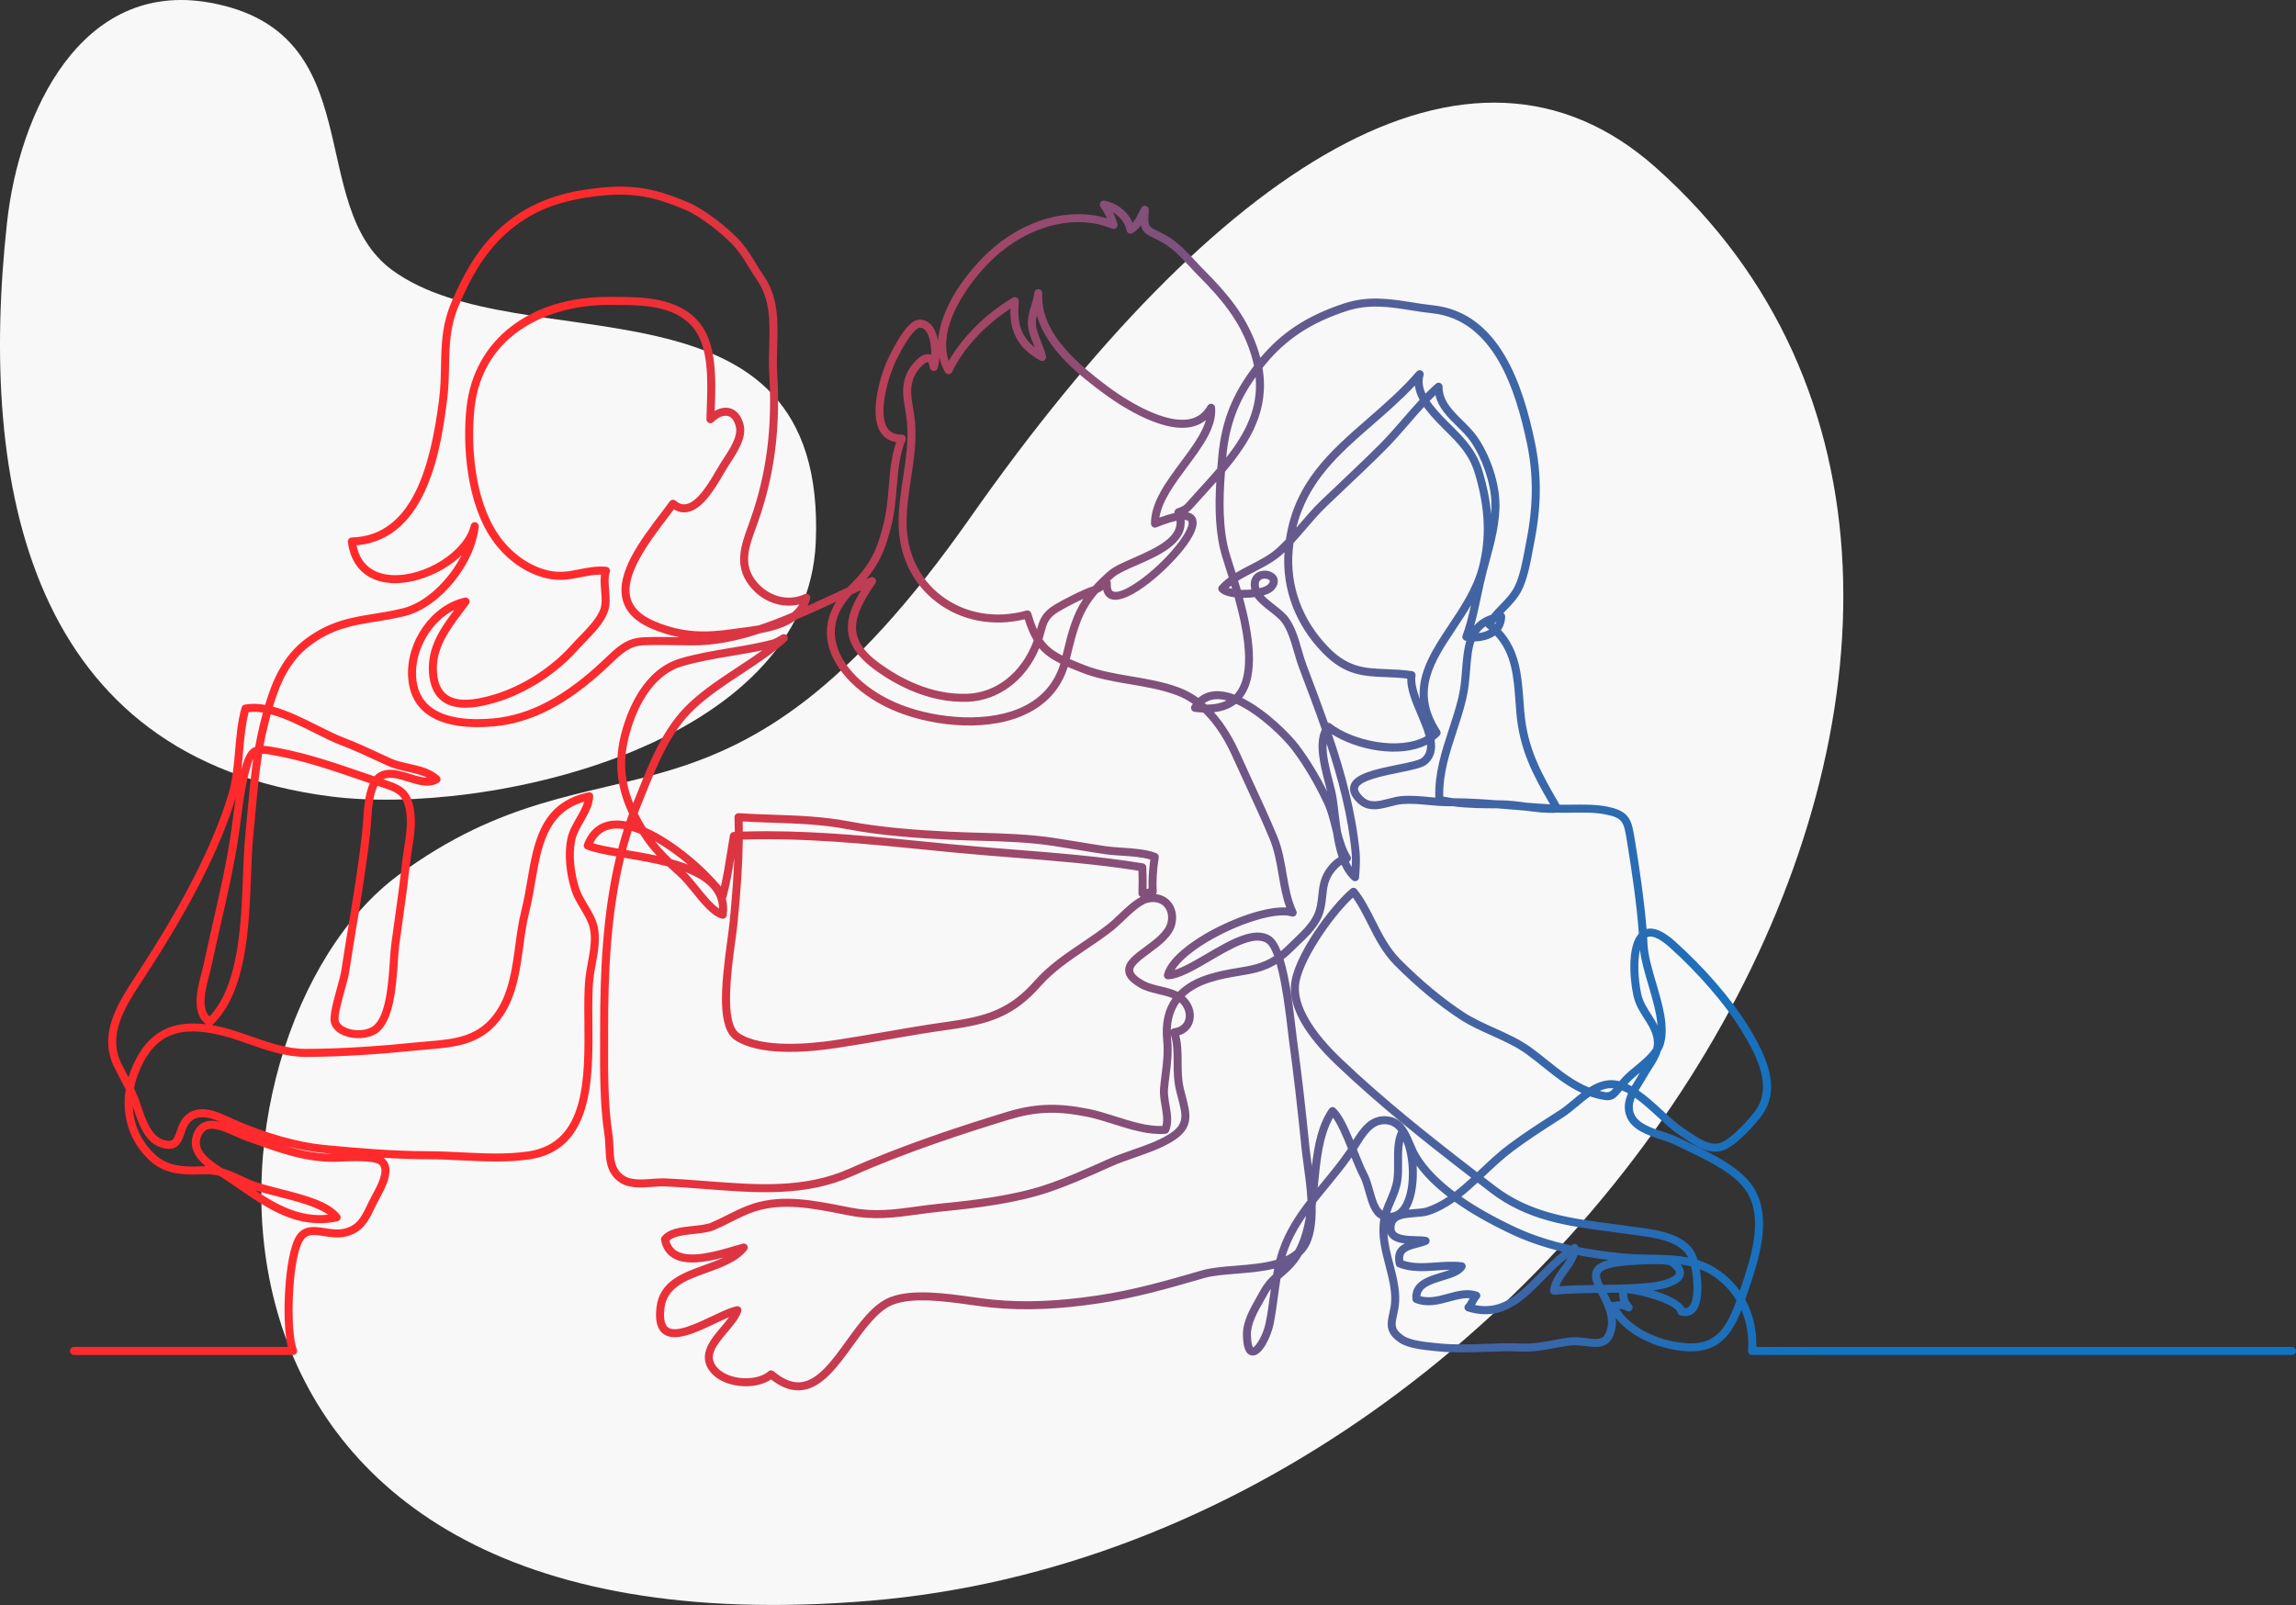
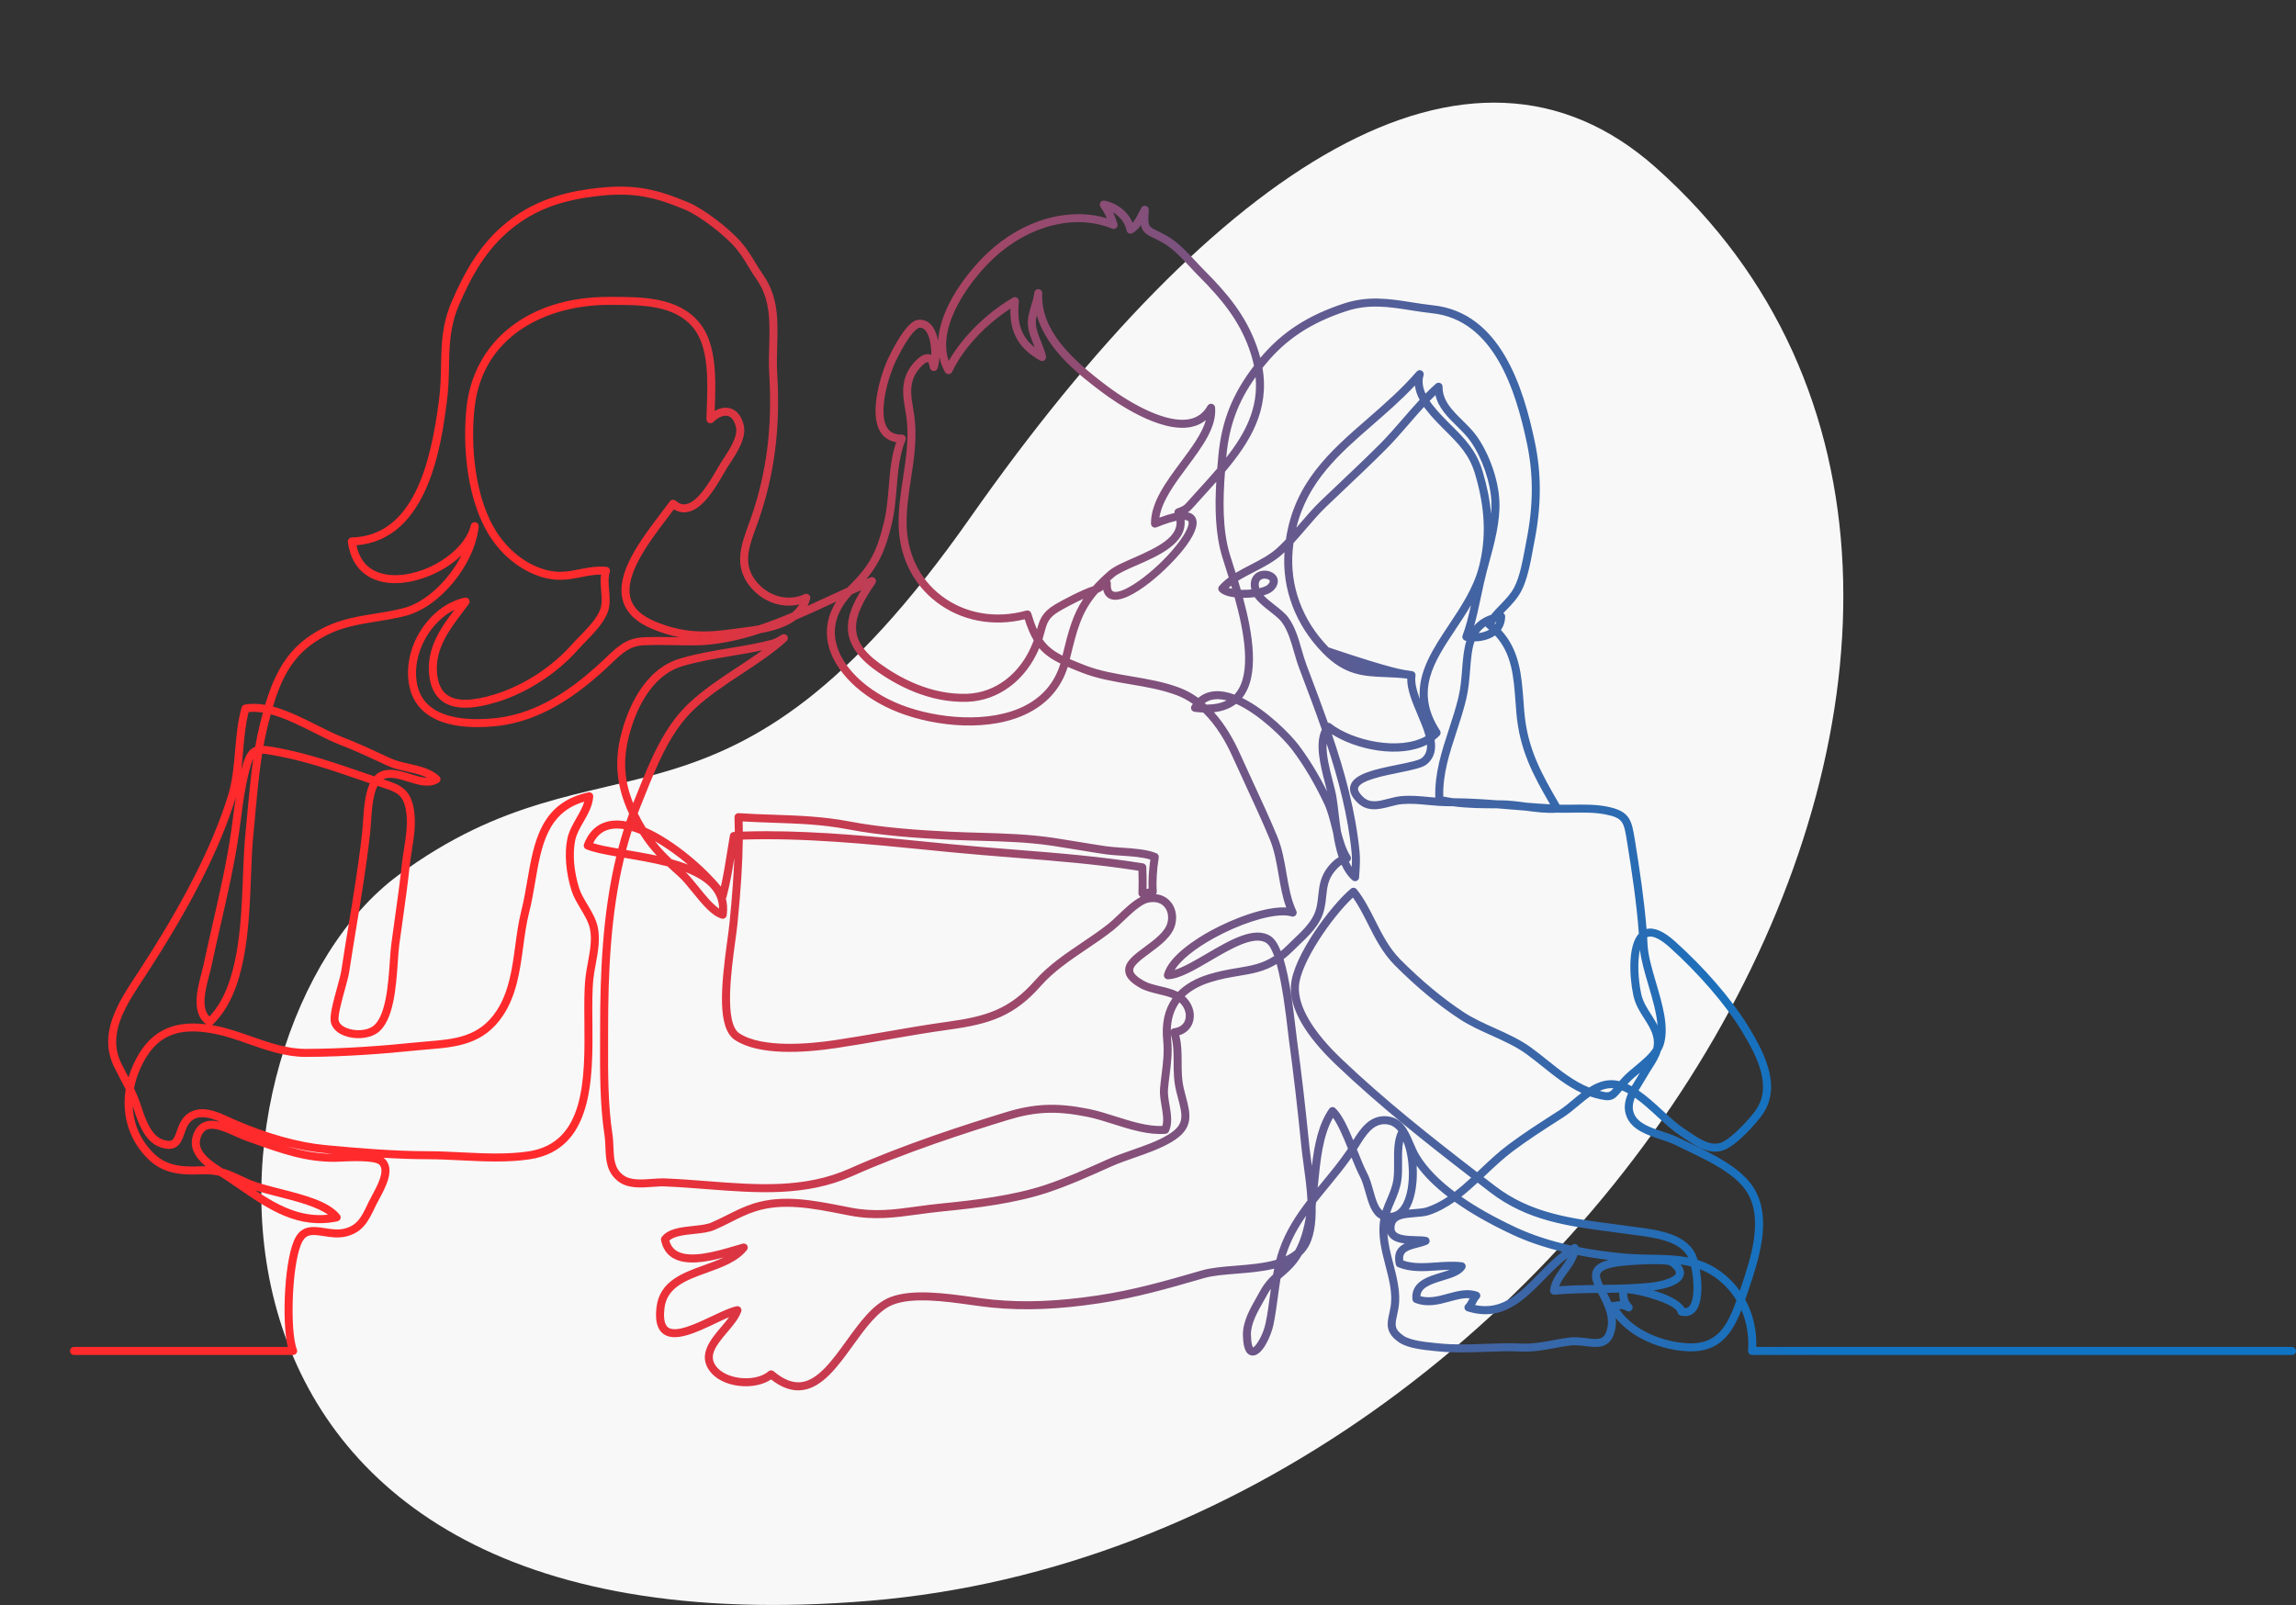
<svg xmlns="http://www.w3.org/2000/svg" width="492" height="344" viewBox="0 0 492 344" fill="none">
  <rect x="0" y="0" width="492" height="344" fill="#333333" stroke="none" />
  <path d="M354.813 35.907C314.756 0.271 260.536 35.907 207.868 111.007C155.201 186.106 130.13 154.525 85.325 187.606C40.521 220.687 28.599 356.28 186.369 343.101C344.139 329.923 459.529 129.078 354.813 35.907Z" fill="#F8F8F8" />
-   <path d="M1.509 47.67C-4.699 104.283 6.324 162.549 70.991 170.721C104.326 174.942 172.98 159.805 174.81 116.181C177.324 56.065 111.629 78.073 84.064 57.908C65.168 44.086 79.773 6.804 44.932 0.564C17.354 -4.376 4.089 24.13 1.509 47.67Z" fill="#F8F8F8" />
-   <path d="M269.061 80.812C265.271 86.127 263.412 91.22 262.797 97.706C262.785 97.832 262.773 97.957 262.761 98.083C266.87 92.853 269.662 87.498 269.061 80.812ZM306.343 85.934C306.535 86.221 306.724 86.479 306.897 86.702C308.199 88.379 309.602 89.774 310.958 91.125C313.728 93.883 316.346 96.489 317.689 100.971C318.655 104.196 319.267 107.238 319.526 110.169C319.6 109.268 319.625 108.376 319.586 107.503C319.403 103.38 317.622 98.207 315.155 94.631C314.364 93.483 313.315 92.448 312.204 91.351C310.236 89.408 308.212 87.411 307.597 84.676C307.176 85.083 306.758 85.503 306.343 85.934ZM259.519 86.538C259.579 86.538 259.641 86.544 259.701 86.557C260.067 86.636 260.339 86.944 260.373 87.317C260.758 91.519 257.676 95.666 254.413 100.056C251.736 103.658 248.978 107.37 248.446 110.941C249.672 110.487 250.746 110.162 251.677 109.962C251.645 109.795 251.663 109.621 251.732 109.463C251.822 109.25 251.996 109.084 252.211 109.001L252.381 108.936C253.148 108.642 253.656 108.448 254.135 107.91C254.951 106.994 255.773 106.09 256.59 105.191C258.058 103.577 259.491 102 260.833 100.428C260.912 99.452 261 98.489 261.09 97.544C261.78 90.26 264.08 84.447 268.708 78.41C268.462 77.198 268.108 75.943 267.634 74.637C265.421 68.532 261.737 64.047 256.887 59.192C256.231 58.535 255.578 57.834 254.948 57.155C253.219 55.296 251.433 53.374 249.342 52.126C248.487 51.616 247.766 51.27 247.187 50.993C245.556 50.211 244.762 49.659 244.489 48.241C243.994 48.961 243.406 49.582 242.632 49.979C242.39 50.103 242.104 50.105 241.861 49.985C241.618 49.864 241.446 49.636 241.398 49.369C241.116 47.818 239.998 46.392 238.491 45.508C238.874 46.29 239.192 47.104 239.45 47.963C239.545 48.28 239.45 48.624 239.205 48.846C238.96 49.068 238.609 49.13 238.303 49.004C230.442 45.774 220.46 48.282 212.874 55.393C208.187 59.786 200.615 69.67 203.305 77.374C206.2 72.251 211.318 67.165 217.041 63.801C217.32 63.637 217.667 63.645 217.938 63.819C218.21 63.993 218.361 64.306 218.328 64.628C217.859 69.229 218.829 72.166 221.733 74.464C221.662 74.284 221.588 74.103 221.514 73.919C220.934 72.487 220.335 71.008 220.254 69.465C220.183 68.099 220.596 66.739 220.996 65.424C221.282 64.481 221.553 63.591 221.632 62.758C221.677 62.295 222.081 61.947 222.547 61.983C223.012 62.017 223.365 62.416 223.342 62.881C222.955 70.852 229.78 77.123 237.213 82.712C242.646 86.798 250.15 90.812 254.917 89.828C256.615 89.477 257.877 88.542 258.775 86.97C258.93 86.699 259.216 86.538 259.519 86.538ZM303.19 82.629C300.285 85.72 297.183 88.42 294.167 91.044C287.017 97.267 280.211 103.189 277.788 113.12C278.049 112.818 278.307 112.516 278.565 112.215C279.975 110.568 281.434 108.864 283.067 107.302C284.295 106.128 285.538 104.949 286.784 103.768C289.743 100.963 292.804 98.062 295.663 95.204C297.364 93.504 299.046 91.561 300.674 89.683C301.828 88.352 303.001 86.997 304.206 85.698C303.659 84.653 303.317 83.621 303.19 82.629ZM270.994 124.022C270.762 124.022 270.523 124.066 270.311 124.173C269.632 124.514 269.659 125.344 269.847 126.072C270.717 125.873 271.361 125.611 271.627 125.35C271.821 125.16 272.25 124.689 272.057 124.419C271.901 124.201 271.46 124.022 270.994 124.022ZM263.276 125.993C263.489 126.069 263.743 126.14 264.034 126.201C263.966 125.97 263.898 125.743 263.83 125.517C263.638 125.671 263.453 125.83 263.276 125.993ZM237.846 124.446C237.978 124.61 238.046 124.82 238.033 125.036C237.989 125.728 238.049 126.594 238.58 126.784C240.873 127.606 248.772 121.56 252.903 115.819C254.776 113.215 254.847 111.986 254.623 111.7C254.587 111.655 254.412 111.479 253.831 111.441C254.363 116.453 248.207 119.14 243.574 121.16C241.546 122.045 239.63 122.881 238.679 123.706C238.391 123.956 238.114 124.202 237.846 124.446ZM320.256 133.694C320.294 133.727 320.332 133.76 320.37 133.794C320.478 133.618 320.566 133.431 320.636 133.235C320.609 133.242 320.582 133.249 320.555 133.256C320.451 133.4 320.351 133.545 320.256 133.694ZM308.266 82.029C308.387 82.029 308.509 82.054 308.622 82.106C308.93 82.247 309.127 82.556 309.123 82.895C309.095 85.871 311.19 87.94 313.408 90.129C314.526 91.233 315.683 92.375 316.566 93.655C319.241 97.534 321.1 102.939 321.299 107.426C321.494 111.776 320.231 116.414 319.117 120.507C318.936 121.17 318.759 121.822 318.592 122.458C318.136 124.19 317.74 126.059 317.358 127.867C316.91 129.981 316.453 132.145 315.886 134.139C316.744 133.125 317.914 132.307 319.529 131.772C320.14 131.004 320.818 130.309 321.482 129.626C322.634 128.444 323.721 127.328 324.482 125.878C325.65 123.653 326.283 120.232 326.792 117.484C326.9 116.899 327.004 116.338 327.107 115.815C328.582 108.362 328.618 101.784 327.221 95.115C324.852 83.793 320.17 68.574 306.934 67.149C305.328 66.976 303.778 66.732 302.28 66.495C297.698 65.772 293.371 65.088 288.521 66.679C280.937 69.165 275.568 72.698 271.115 78.135C270.917 78.376 270.723 78.617 270.534 78.856C272.054 87.852 267.963 94.619 262.499 101.111C262.034 107.11 261.92 113.522 263.547 118.863C263.749 119.526 263.989 120.284 264.254 121.118C264.422 121.645 264.6 122.204 264.783 122.788C265.793 122.18 266.86 121.631 267.91 121.09C269.954 120.038 272.069 118.949 273.677 117.476C274.325 116.882 274.948 116.259 275.55 115.621C277.38 103.38 285 96.748 293.042 89.749C296.605 86.648 300.29 83.442 303.581 79.636C303.848 79.327 304.295 79.249 304.65 79.45C305.005 79.65 305.17 80.073 305.045 80.461C304.616 81.79 304.93 83.178 305.468 84.373C306.199 83.628 306.941 82.913 307.699 82.243C307.858 82.102 308.062 82.029 308.266 82.029ZM220.16 130.835C220.531 130.835 220.871 131.077 220.982 131.449C221.38 132.791 221.781 133.921 222.214 134.892C222.769 132.853 223.28 131.223 226.075 129.569C227.793 128.553 231.873 126.404 234.238 125.642C235.168 124.599 236.26 123.532 237.556 122.408C238.705 121.412 240.644 120.567 242.889 119.587C248.276 117.237 252.436 115.102 252.111 111.619C251.115 111.83 249.733 112.25 247.82 113.026C247.557 113.133 247.258 113.103 247.023 112.945C246.787 112.788 246.644 112.524 246.641 112.239C246.593 107.702 249.869 103.295 253.037 99.032C255.372 95.891 257.607 92.883 258.394 90.059C257.504 90.777 256.459 91.262 255.264 91.509C248.563 92.891 238.965 86.176 236.183 84.084C231.804 80.791 224.28 75.133 222.174 67.564C222.026 68.193 221.936 68.798 221.966 69.375C222.032 70.63 222.576 71.974 223.103 73.274C223.513 74.288 223.938 75.337 224.141 76.359C224.206 76.688 224.074 77.025 223.803 77.221C223.532 77.418 223.172 77.438 222.88 77.275C218.341 74.721 216.377 71.337 216.512 66.146C211.061 69.689 206.358 74.771 204.029 79.7C203.892 79.99 203.605 80.18 203.284 80.191C202.974 80.202 202.664 80.034 202.507 79.754C201.919 78.708 201.519 77.624 201.282 76.517C201.241 77.52 201.103 78.39 200.908 78.949C200.776 79.323 200.403 79.557 200.012 79.518C199.618 79.478 199.303 79.174 199.249 78.78C199.124 77.865 198.878 77.632 198.824 77.623C198.292 77.54 196.698 79.061 195.976 80.543C194.866 82.817 195.254 85.102 195.664 87.522C195.821 88.447 195.983 89.404 196.068 90.388C196.432 94.623 195.814 98.668 195.216 102.581C194.753 105.619 194.273 108.76 194.272 111.929C194.27 118.434 196.933 124.042 201.77 127.722C206.789 131.539 213.408 132.687 219.93 130.867C220.007 130.846 220.084 130.835 220.16 130.835ZM318.358 134.225C317.742 134.638 317.25 135.131 316.854 135.694C317.699 135.582 318.478 135.337 319.112 134.973C318.951 134.834 318.784 134.696 318.613 134.56C318.498 134.469 318.412 134.353 318.358 134.225ZM223.392 137.017C224.458 138.547 225.786 139.567 227.667 140.526C228.896 135.479 229.795 131.876 232.138 128.347C230.285 129.201 228.215 130.296 226.947 131.047C224.667 132.396 224.366 133.508 223.818 135.528C223.694 135.987 223.561 136.48 223.392 137.017ZM186.86 123.687C187.113 123.687 187.359 123.799 187.526 124.004C187.766 124.3 187.782 124.72 187.565 125.033C182.544 132.3 181.301 136.943 188.443 142.152C192.742 145.287 199.493 148.979 207.251 148.7C213.4 148.487 218.798 144.274 221.337 137.707C221.397 137.552 221.453 137.4 221.506 137.251C220.79 136.044 220.17 134.577 219.582 132.732C212.802 134.385 205.974 133.075 200.733 129.088C195.458 125.076 192.555 118.982 192.557 111.929C192.558 108.629 193.048 105.423 193.522 102.321C194.104 98.508 194.706 94.566 194.36 90.536C194.281 89.622 194.125 88.7 193.973 87.809C193.536 85.228 193.084 82.56 194.435 79.79C195.088 78.45 197.173 75.619 199.096 75.928C199.248 75.953 199.408 75.998 199.569 76.073C199.586 74.303 199.284 72.099 198.394 70.932C197.886 70.265 197.375 70.219 197.031 70.244C196.862 70.256 195.286 70.557 191.949 77.407C190.351 80.686 188.096 88.498 190.124 91.7C190.756 92.696 191.783 93.171 193.238 93.152C193.241 93.152 193.245 93.152 193.249 93.152C193.534 93.152 193.801 93.294 193.961 93.531C194.122 93.772 194.151 94.078 194.039 94.345C192.738 97.419 192.435 101.058 192.141 104.578C191.93 107.108 191.712 109.725 191.127 112.153C189.917 117.178 188.699 120.484 185.636 124.134C185.934 124.006 186.231 123.879 186.527 123.754C186.635 123.709 186.748 123.687 186.86 123.687ZM229.251 141.268C230.216 141.69 231.302 142.122 232.535 142.603C235.637 143.813 238.95 144.375 242.457 144.968C245.885 145.549 249.43 146.149 252.777 147.413C254.227 147.961 255.555 148.705 256.769 149.587C257.823 148.687 259.094 148.204 260.569 148.146C261.832 148.092 263.164 148.373 264.52 148.874C264.604 148.786 264.685 148.695 264.763 148.601C268.288 144.388 266.613 135.395 264.56 128.029C263.283 127.872 261.99 127.513 261.284 126.751C260.987 126.431 260.978 125.938 261.264 125.607C261.854 124.922 262.544 124.319 263.294 123.77C263.059 123.016 262.832 122.302 262.621 121.638C262.353 120.797 262.11 120.032 261.907 119.364C260.408 114.444 260.311 108.751 260.633 103.268C259.725 104.293 258.794 105.317 257.858 106.347C257.045 107.241 256.227 108.141 255.415 109.053C255.129 109.373 254.837 109.616 254.537 109.813C255.165 109.943 255.64 110.218 255.971 110.64C256.93 111.863 256.366 113.942 254.294 116.822C250.873 121.576 241.863 129.784 238.003 128.4C237.37 128.173 236.662 127.642 236.406 126.421C235.999 126.691 235.61 126.948 235.226 127.114C231.701 131.206 230.785 134.967 229.277 141.163L229.251 141.268ZM277.172 116.398C277.109 116.873 277.054 117.358 277.009 117.851C276.308 125.527 279.038 132.953 284.697 138.762C288.918 143.096 292.487 143.237 297.006 143.415C298.75 143.484 300.553 143.555 302.598 143.853C302.824 143.886 303.029 144.009 303.165 144.194C303.301 144.379 303.357 144.61 303.321 144.837C303.096 146.251 303.568 148 304.256 149.831C303.752 144.044 307.071 139.056 310.525 133.864C313.08 130.025 315.721 126.055 316.896 121.56C318.54 115.268 318.27 108.882 316.046 101.464C314.828 97.399 312.474 95.055 309.749 92.342C308.354 90.954 306.913 89.518 305.544 87.755C305.404 87.575 305.27 87.395 305.142 87.214C304.065 88.388 303.009 89.608 301.97 90.807C300.322 92.709 298.619 94.675 296.874 96.419C293.999 99.293 290.931 102.201 287.963 105.015C286.719 106.194 285.477 107.37 284.251 108.543C282.68 110.046 281.25 111.717 279.866 113.332C278.996 114.349 278.109 115.385 277.172 116.398ZM258.147 150.687C258.273 150.796 258.398 150.908 258.521 151.021C260.223 151.019 261.664 150.721 262.834 150.126C262.072 149.93 261.34 149.835 260.636 149.861C259.681 149.899 258.856 150.171 258.147 150.687ZM182.568 127.379C179.545 130.577 178.379 133.983 179.099 137.512C180.194 142.882 185.716 148.214 193.167 151.097C200.579 153.966 212.06 155.222 219.752 151.2C223.512 149.234 226.023 146.216 227.228 142.221C225.326 141.289 223.879 140.303 222.696 138.922C219.812 145.8 213.967 150.184 207.311 150.416C199.07 150.699 191.951 146.834 187.433 143.538C179.511 137.76 181.038 132.151 184.554 126.482C183.897 126.775 183.236 127.074 182.568 127.379ZM97.373 130.696C92.46 133.163 88.82 139.222 89.167 145.031C89.326 147.692 90.28 149.794 92.003 151.277C95.43 154.226 101.33 154.374 105.676 153.977C113.429 153.272 120.832 149.392 128.974 141.769C129.261 141.499 129.537 141.238 129.804 140.985C132.389 138.532 134.257 136.76 137.893 136.591C140.172 136.485 142.674 136.529 145.095 136.571C145.253 136.574 145.411 136.577 145.569 136.58C143.712 136.223 141.803 135.652 139.764 134.805C136.288 133.361 134.163 131.285 133.448 128.632C131.883 122.827 137.298 115.699 141.649 109.973C142.321 109.089 142.955 108.254 143.525 107.473C143.666 107.28 143.88 107.155 144.117 107.127C144.353 107.099 144.591 107.171 144.773 107.326C145.508 107.951 146.232 108.193 146.985 108.064C149.528 107.629 152.049 103.298 153.556 100.71C153.847 100.209 154.108 99.762 154.334 99.398C154.543 99.064 154.778 98.703 155.027 98.322C156.346 96.303 158.152 93.538 157.702 91.545C157.41 90.251 156.815 89.409 156.026 89.174C155.125 88.905 153.961 89.379 152.832 90.473C152.583 90.716 152.211 90.784 151.892 90.644C151.573 90.504 151.371 90.185 151.379 89.837C151.396 89.091 151.424 88.306 151.453 87.495C151.66 81.657 151.918 74.391 148.583 70.288C144.563 65.343 137.478 65.353 131.221 65.353L130.352 65.353C130.339 65.353 130.325 65.353 130.312 65.353C118.232 65.353 103.503 71.13 101.688 87.425C100.814 95.263 101.626 107.08 106.787 114.589C109.514 118.559 113.448 121.367 117.58 122.295C120.006 122.84 122.009 122.445 124.128 122.026C125.911 121.674 127.755 121.309 129.93 121.484C130.193 121.506 130.432 121.648 130.578 121.869C130.723 122.091 130.758 122.367 130.672 122.618C130.3 123.706 130.41 125.047 130.526 126.466C130.652 128.004 130.782 129.594 130.291 131.032C129.473 133.427 127.313 135.648 125.408 137.607C124.806 138.226 124.238 138.81 123.75 139.361C119.289 144.394 112.825 148.554 106.461 150.49C101.139 152.109 97.368 152.085 94.934 150.415C93.153 149.194 92.142 147.119 91.929 144.25C91.524 138.791 94.397 134.646 97.373 130.696ZM284.641 154.914C284.827 154.914 285.014 154.974 285.17 155.097C289.866 158.786 299.956 160.976 305.493 157.797C305.121 156.371 304.453 154.794 303.769 153.177C302.653 150.543 301.504 147.829 301.551 145.445C299.911 145.248 298.403 145.188 296.938 145.13C292.232 144.945 288.167 144.784 283.47 139.961C277.617 133.953 274.713 126.304 275.249 118.356C275.112 118.486 274.974 118.614 274.835 118.742C273.057 120.371 270.839 121.512 268.695 122.616C267.506 123.228 266.35 123.823 265.306 124.477C265.497 125.102 265.69 125.749 265.882 126.413C265.963 126.416 266.045 126.419 266.129 126.421C266.832 126.438 267.513 126.407 268.149 126.344C267.579 123.853 269.05 122.886 269.542 122.639C270.856 121.978 272.683 122.345 273.452 123.421C273.702 123.771 274.396 125.034 272.829 126.575C272.374 127.022 271.64 127.365 270.768 127.614C271.423 128.315 272.338 129.035 273.183 129.699C274.335 130.605 275.423 131.461 276.078 132.367C277.536 134.385 278.25 136.866 278.939 139.266C279.272 140.423 279.586 141.516 279.977 142.551L280.566 144.113C281.912 147.677 283.272 151.276 284.555 154.919C284.584 154.916 284.613 154.914 284.641 154.914ZM53.28 152.629C52.585 155.339 52.334 158.235 52.092 161.041C51.979 162.35 51.864 163.678 51.704 165.005C52.486 161.956 53.298 160.559 54.684 160.072C54.973 158.419 55.311 156.781 55.712 155.172C55.914 154.362 56.123 153.548 56.343 152.738C55.285 152.564 54.258 152.515 53.28 152.629ZM83.637 164.994C85.035 164.994 86.482 165.444 87.895 165.883C89.186 166.285 90.431 166.671 91.51 166.673C90.257 166.052 88.726 165.706 87.231 165.368C85.789 165.041 84.299 164.704 83.032 164.117L81.575 163.44C78.656 162.082 75.9 160.799 72.908 159.651C71.203 158.997 69.33 158.056 67.347 157.06C64.347 155.553 61.097 153.921 58.02 153.101C57.797 153.922 57.584 154.752 57.376 155.587C57.025 156.992 56.725 158.421 56.462 159.868C57.384 159.907 58.49 160.098 59.847 160.357C66.053 161.537 71.928 163.554 77.609 165.505C78.475 165.802 79.343 166.1 80.213 166.396C80.638 165.923 81.143 165.556 81.745 165.325C82.36 165.089 82.993 164.994 83.637 164.994ZM266.173 149.587C271.423 152.159 276.602 157.463 278.282 159.699C280.498 162.65 282.545 165.987 284.381 169.64C284.244 169.062 284.084 168.442 283.919 167.803C282.947 164.044 281.766 159.473 283.247 156.372C281.879 152.443 280.413 148.561 278.962 144.72L278.373 143.157C277.958 142.057 277.619 140.879 277.292 139.741C276.643 137.483 275.971 135.149 274.688 133.373C274.175 132.662 273.132 131.842 272.124 131.049C270.892 130.081 269.628 129.087 268.866 127.993C268.038 128.1 267.179 128.148 266.367 128.141C268.423 135.709 269.972 144.865 266.173 149.587ZM307.413 158.586C307.731 160.591 307.413 162.403 305.778 163.78C304.88 164.537 302.909 164.966 299.768 165.604C296.472 166.273 291.492 167.283 291.03 168.854C290.856 169.449 291.493 170.231 292.06 170.783C293.543 172.229 295.37 171.753 297.486 171.2C298.384 170.965 299.313 170.723 300.232 170.642C302.311 170.459 304.17 170.635 306.136 170.82C306.604 170.865 307.077 170.909 307.558 170.949C307.401 165.719 308.963 160.948 310.475 156.331C311.215 154.072 311.979 151.736 312.54 149.362C312.997 147.427 313.158 145.402 313.313 143.444C313.478 141.353 313.646 139.233 314.216 137.355C314.166 137.347 314.117 137.339 314.069 137.331C313.816 137.287 313.597 137.132 313.47 136.909C313.343 136.685 313.323 136.417 313.416 136.177C314.145 134.279 314.703 132.011 315.211 129.7C314.187 131.457 313.062 133.148 311.952 134.816C307.188 141.978 303.073 148.163 308.562 156.589C308.78 156.925 308.738 157.368 308.459 157.656C308.133 157.992 307.783 158.302 307.413 158.586ZM163.357 139.372C161.186 139.842 158.966 140.213 156.799 140.576C153.297 141.162 149.674 141.768 146.239 142.784C139.209 144.863 136.098 152.831 134.87 157.395C133.467 162.607 133.672 167.172 135.677 172.144C135.687 172.12 135.697 172.094 135.707 172.07C135.972 171.417 136.236 170.756 136.502 170.09C139.315 163.062 142.223 155.795 147.657 150.699C150.792 147.758 154.466 145.34 158.019 143.001C159.801 141.828 161.618 140.632 163.357 139.372ZM327.161 172.048C328.826 172.18 330.505 172.304 332.165 172.397C328.464 166.018 325.606 160.672 324.935 152.766C324.871 152.01 324.816 151.261 324.761 150.521C324.351 145.001 323.991 140.138 320.382 136.201C319.083 137.1 317.458 137.45 315.966 137.474C315.369 139.191 315.204 141.282 315.022 143.579C314.862 145.602 314.696 147.694 314.209 149.757C313.631 152.202 312.855 154.572 312.104 156.865C310.59 161.49 309.156 165.87 309.267 170.721C309.985 170.868 310.707 170.989 311.429 171.088C314.582 171.107 317.732 171.298 320.832 171.534C321.004 171.534 321.176 171.533 321.349 171.534C323.364 171.534 325.261 171.791 327.095 172.039C327.117 172.042 327.139 172.045 327.161 172.048ZM127.098 180.731C128.478 181.163 130.345 181.521 132.479 181.892C132.846 180.488 133.246 179.093 133.683 177.71C132.946 177.591 132.241 177.551 131.573 177.604C129.529 177.764 128.058 178.79 127.098 180.731ZM134.176 182.182C134.177 182.182 134.179 182.182 134.18 182.182C136.264 182.536 138.514 182.918 140.748 183.401C139.448 181.996 138.247 180.485 137.162 178.737C136.552 178.487 135.949 178.273 135.359 178.098C134.93 179.447 134.536 180.811 134.176 182.182ZM143.918 184.171C145.128 184.502 146.305 184.875 147.419 185.303C145.263 183.48 142.813 181.7 140.358 180.309C141.451 181.697 142.644 182.95 143.918 184.171ZM289.058 184.69C289.241 185.089 289.44 185.468 289.658 185.819C289.712 184.778 289.732 183.741 289.637 182.774C288.85 174.77 286.795 166.987 284.273 159.385C284.137 161.795 284.912 164.794 285.578 167.374C285.915 168.672 286.231 169.899 286.394 170.915C286.554 171.913 286.688 173.048 286.831 174.249C286.978 175.496 287.136 176.825 287.339 178.149C287.832 180.063 288.399 181.964 289.359 183.485C289.507 183.719 289.532 184.009 289.429 184.266C289.355 184.447 289.224 184.595 289.058 184.69ZM164.293 178.157C175.89 178.157 187.876 179.354 199.534 180.518C200.968 180.661 202.394 180.803 203.808 180.942C208.353 181.388 212.923 181.75 217.343 182.099C226.389 182.814 235.744 183.554 244.918 185.044C245.317 185.109 245.616 185.444 245.637 185.849C245.714 187.408 245.714 188.998 245.691 190.523C245.838 190.502 245.988 190.477 246.128 190.453C246.055 188.648 246.185 186.453 246.499 184.235C244.766 183.696 242.509 183.545 240.32 183.399C239.012 183.312 237.776 183.229 236.673 183.066C234.75 182.782 232.794 182.458 230.903 182.145C229.124 181.85 227.284 181.545 225.49 181.276C220.316 180.503 215.273 180.358 209.933 180.204C207.738 180.142 205.469 180.077 203.211 179.963C196.533 179.629 188.747 179.104 181.625 177.737C176.21 176.698 171.075 176.523 165.638 176.339C163.52 176.267 161.339 176.192 159.138 176.062C159.158 176.766 159.17 177.491 159.174 178.24C160.869 178.183 162.577 178.157 164.293 178.157ZM146.922 186.924C147.796 187.766 148.722 188.91 149.696 190.111C151.118 191.869 152.693 193.813 154.097 194.747C154.041 190.888 151.046 188.521 146.922 186.924ZM274.942 196.192C271.413 196.192 265.528 198.087 260.09 201.091C255.99 203.356 252.995 205.804 251.7 207.898C253.622 207.304 256.092 205.856 258.499 204.446C263.564 201.478 268.802 198.408 272.269 200.651C273.124 201.204 273.843 202.336 274.459 203.869C274.925 203.484 275.4 203.052 275.886 202.566C276.295 202.158 276.73 201.743 277.173 201.32C278.879 199.693 280.644 198.01 281.542 196.103C282.191 194.725 282.333 193.374 282.485 191.943C282.696 189.949 282.914 187.887 284.552 185.826C285.168 185.05 285.873 184.285 286.85 183.731C286.304 182.095 285.937 180.293 285.659 178.497C285.572 178.159 285.488 177.822 285.404 177.486C284.938 175.623 284.499 173.863 283.776 172.319C281.755 168.004 279.446 164.105 276.911 160.731C275.016 158.208 269.759 153.036 264.882 150.858C263.616 151.841 262.029 152.44 260.133 152.652C262.602 155.402 264.401 158.631 265.646 161.406C266.549 163.417 267.522 165.519 268.463 167.552C270.266 171.448 272.13 175.477 273.719 179.326C274.751 181.827 275.219 184.557 275.672 187.197C276.167 190.089 276.636 192.821 277.78 195.238C277.926 195.546 277.876 195.912 277.652 196.169C277.427 196.426 277.073 196.527 276.747 196.424C276.254 196.268 275.644 196.192 274.942 196.192ZM54.273 162.639C53.95 163.248 53.693 164.152 53.362 165.442C52.512 168.759 52.088 171.98 51.639 175.39C51.512 176.361 51.383 177.341 51.242 178.334C50.298 185.007 48.765 191.721 47.282 198.215C46.619 201.12 45.932 204.125 45.32 207.042C45.198 207.621 45.024 208.286 44.839 208.988C44.052 211.98 42.997 215.992 44.875 217.874C51.162 211.264 51.668 198.19 52.076 187.63C52.197 184.506 52.311 181.555 52.563 179.023C52.719 177.458 52.861 175.881 53.003 174.301C53.351 170.447 53.706 166.514 54.273 162.639ZM351.417 203.568C350.864 206.043 350.997 209.741 351.673 212.957C352.029 214.652 352.873 215.97 353.767 217.367C354.261 218.14 354.766 218.929 355.184 219.789C354.991 217.128 354.105 214.114 353.238 211.167C352.447 208.476 351.693 205.912 351.417 203.568ZM80.889 168.434C79.886 170.402 79.664 173.742 79.502 176.173C79.448 176.991 79.396 177.764 79.324 178.426C78.594 185.162 77.478 191.946 76.398 198.506C75.868 201.731 75.319 205.068 74.824 208.347C74.695 209.203 74.328 210.535 73.904 212.078C73.28 214.345 72.337 217.771 72.573 218.752C72.786 219.633 73.765 220.137 74.33 220.359C76.114 221.061 78.465 220.925 79.799 220.04C82.713 218.109 83.212 210.798 83.541 205.96C83.641 204.502 83.727 203.244 83.859 202.263C84.08 200.633 84.309 199.006 84.538 197.38C85.098 193.405 85.677 189.294 86.104 185.262C86.218 184.19 86.395 183.074 86.566 181.994C86.993 179.294 87.434 176.503 87.018 173.87C86.445 170.251 85.013 169.783 81.555 168.653C81.339 168.582 81.117 168.51 80.889 168.434ZM252.739 214.839C251.55 216.473 250.934 218.465 250.881 220.83C250.886 220.82 250.892 220.81 250.899 220.8C251.036 220.582 251.264 220.437 251.519 220.405C252.719 220.257 253.576 219.653 253.93 218.706C254.344 217.599 254 216.204 253.055 215.15C252.957 215.04 252.852 214.937 252.739 214.839ZM159.169 179.957C159.119 184.965 158.742 190.92 158.03 197.998C157.926 199.032 157.749 200.324 157.544 201.82C156.707 207.937 155.149 219.323 158.44 221.482C163.33 224.688 173.405 223.765 178.976 222.931C182.548 222.395 186.16 221.768 189.653 221.162C194.043 220.4 198.583 219.613 203.139 218.987C211.506 217.839 216.422 216.232 221.732 210.205C224.647 206.896 228.309 204.426 231.851 202.036C233.746 200.757 235.706 199.435 237.508 198.01C238.081 197.556 238.791 196.881 239.542 196.166C241.088 194.693 242.8 193.064 244.43 192.243C244.346 192.2 244.268 192.144 244.2 192.074C244.041 191.91 243.954 191.688 243.959 191.459C243.991 189.901 244.011 188.25 243.954 186.628C235.089 185.224 226.396 184.536 217.208 183.81C212.78 183.46 208.201 183.098 203.641 182.65C202.226 182.511 200.799 182.369 199.363 182.225C186.017 180.893 172.237 179.518 159.169 179.957ZM50.538 170.86C47.204 181.808 40.774 194.467 30.884 209.553L30.663 209.891C26.853 215.698 22.914 221.702 26.019 227.975C26.46 228.865 26.884 229.67 27.293 230.448C27.373 230.601 27.453 230.753 27.533 230.905C27.815 229.969 28.168 229.035 28.596 228.107C31.724 221.307 36.587 218.609 44.198 219.551C40.919 217.15 42.275 211.994 43.181 208.551C43.36 207.87 43.529 207.226 43.642 206.69C44.258 203.757 44.946 200.745 45.611 197.832C47.086 191.373 48.611 184.694 49.544 178.094C49.684 177.106 49.812 176.131 49.939 175.166C50.132 173.705 50.319 172.278 50.538 170.86ZM348.748 232.352C349.052 232.491 349.355 232.644 349.657 232.811C349.934 232.33 350.223 231.867 350.5 231.425C350.797 230.95 351.077 230.501 351.318 230.074C351.346 230.023 351.375 229.972 351.404 229.921C350.555 230.627 349.756 231.296 349.115 231.962C348.986 232.096 348.864 232.226 348.748 232.352ZM342.777 233.811C344.602 234.302 344.873 234.268 345.731 233.251C345.639 233.243 345.548 233.237 345.457 233.234C344.539 233.197 343.648 233.423 342.777 233.811ZM351.112 233.717C352.935 234.968 354.691 236.582 356.335 238.095C357.932 239.565 359.441 240.953 360.818 241.853C361.15 242.07 361.49 242.299 361.835 242.534C364.146 244.101 366.537 245.721 368.781 244.908C370.884 244.147 374.66 240.1 376.095 238.146C379.793 233.105 376.805 226.758 373.026 220.649C369.61 215.128 363.91 208.545 357.778 203.041C356.289 201.704 354.262 200.265 352.955 200.885C352.985 201.378 353.012 201.867 353.035 202.35C353.149 204.787 353.991 207.651 354.883 210.683C356.216 215.216 357.595 219.904 356.592 223.652C356.433 224.244 356.182 224.806 355.863 225.34C355.482 226.659 354.74 227.819 353.976 229.014C353.591 229.615 353.193 230.237 352.812 230.916C352.552 231.378 352.261 231.843 351.953 232.336C351.667 232.793 351.379 233.254 351.112 233.717ZM43.337 237.736C45.421 237.736 47.557 238.728 49.262 239.52C49.626 239.689 49.974 239.85 50.302 239.993C57.111 242.961 63.968 244.888 69.607 245.42C76.399 246.06 84.282 246.744 91.89 246.749C94.081 246.751 96.355 246.864 98.764 246.983C103.638 247.223 108.678 247.473 113.252 246.782C125.465 244.936 125.339 231.119 125.228 218.928C125.196 215.437 125.166 212.139 125.465 209.447C125.572 208.487 125.758 207.479 125.956 206.411C126.424 203.878 126.908 201.259 126.396 198.985C126.074 197.555 125.226 196.134 124.406 194.76C123.669 193.526 122.907 192.25 122.479 190.91C121.267 187.11 120.924 182.969 121.561 179.832C121.902 178.156 122.742 176.693 123.554 175.278C124.225 174.11 124.867 172.99 125.194 171.823C117.224 174.161 115.988 181.396 114.683 189.033C114.314 191.19 113.933 193.42 113.393 195.538C112.797 197.873 112.467 200.315 112.117 202.899C111.427 207.996 110.714 213.266 107.808 217.639C103.628 223.926 97.787 224.415 91.602 224.932C90.699 225.007 89.779 225.084 88.846 225.18C82.887 225.792 74.001 226.523 65.502 226.528C65.498 226.528 65.494 226.528 65.49 226.528C61.172 226.528 57.139 225.113 53.239 223.746C50.781 222.884 48.459 222.07 46.1 221.599C37.889 219.959 33.268 222.053 30.153 228.825C29.476 230.297 29 231.784 28.721 233.261C29.246 234.371 29.743 235.556 30.2 236.941L30.256 237.111C31.074 239.595 32.31 243.347 34.826 244.235C35.71 244.547 36.359 244.609 36.756 244.418C37.276 244.169 37.56 243.357 37.889 242.418C38.352 241.097 38.928 239.453 40.551 238.477C41.438 237.945 42.382 237.736 43.337 237.736ZM61.495 245.693C64.67 246.632 67.869 247.286 71.272 247.299C70.656 247.243 70.047 247.185 69.447 247.129C66.754 246.875 64.049 246.347 61.495 245.693ZM28.437 237.08C28.602 240.962 30.182 244.57 33.085 247.333C35.937 250.047 39.451 250.136 43.104 249.984C43.437 249.969 43.758 249.962 44.063 249.965C41.939 248.202 40.245 245.847 41.559 242.793C42.05 241.65 42.8 240.876 43.789 240.491C44.822 240.09 45.985 240.16 47.182 240.462C45.227 239.619 43.08 238.96 41.433 239.949C40.341 240.605 39.917 241.815 39.507 242.986C39.09 244.177 38.659 245.408 37.498 245.966C36.664 246.366 35.604 246.329 34.256 245.853C30.946 244.685 29.551 240.451 28.628 237.649L28.572 237.479C28.527 237.344 28.483 237.211 28.437 237.08ZM289.908 192.384C285.456 196.501 278.627 206.394 278.34 211.38C278.094 215.646 281.252 221.035 287.47 226.963C296.802 235.861 306.754 243.707 316.522 251.233C316.746 251.02 316.973 250.807 317.199 250.593C319.073 248.823 321.01 246.993 323.07 245.444C326.34 242.987 329.552 240.923 332.953 238.737L334.171 237.955C335.069 237.376 335.999 236.6 336.983 235.78C337.593 235.271 338.223 234.746 338.875 234.245C335.811 232.82 333.119 230.663 330.495 228.561C329.326 227.625 328.223 226.742 327.086 225.917C324.84 224.287 322.17 223.085 319.588 221.923C317.292 220.89 314.918 219.821 312.807 218.442C308.265 215.477 303.592 211.602 298.916 206.924C296.279 204.286 294.679 201.111 293.132 198.04C292.107 196.008 291.132 194.074 289.908 192.384ZM141.981 252.562C142.144 252.562 142.304 252.565 142.463 252.572C145.479 252.693 148.519 252.928 151.459 253.155C162.216 253.986 172.376 254.771 181.984 250.492C193.806 245.228 206.789 241.065 215.526 238.391C221.703 236.502 226.547 236.315 233.4 237.702C235.219 238.07 237.076 238.658 239.042 239.281C242.411 240.348 245.888 241.451 249.083 241.333C249.427 240.127 249.164 238.572 248.909 237.063C248.696 235.809 248.477 234.513 248.576 233.32C248.657 232.349 248.778 231.389 248.906 230.372C249.204 228.01 249.513 225.567 249.261 223.07C248.891 219.394 249.558 216.349 251.252 213.951C250.336 213.566 249.279 213.313 248.242 213.064C246.879 212.737 245.469 212.399 244.319 211.756C242.215 210.58 241.197 209.419 241.115 208.104C240.992 206.131 242.997 204.653 245.319 202.942C247.378 201.425 249.713 199.704 250.186 197.713C250.507 196.364 250.206 195.059 249.382 194.222C248.597 193.425 247.404 193.158 246.019 193.466C244.511 193.803 242.411 195.803 240.724 197.409C239.943 198.152 239.205 198.854 238.571 199.356C236.718 200.821 234.731 202.162 232.809 203.459C229.357 205.788 225.787 208.197 223.018 211.34C217.349 217.774 212.167 219.481 203.372 220.688C198.846 221.309 194.321 222.094 189.946 222.853C186.443 223.461 182.821 224.089 179.229 224.628C172.131 225.693 162.598 226.26 157.501 222.917C153.624 220.375 154.506 211.377 155.846 201.587C156.048 200.107 156.223 198.83 156.324 197.826C156.852 192.577 157.195 187.956 157.355 183.889C156.907 186.687 156.448 189.377 155.681 192.277C155.652 192.388 155.601 192.488 155.535 192.576C155.823 193.651 155.899 194.846 155.724 196.176C155.691 196.422 155.553 196.642 155.347 196.779C155.14 196.916 154.884 196.956 154.645 196.891C152.496 196.295 150.395 193.701 148.363 191.193C147.314 189.897 146.323 188.674 145.462 187.909C144.626 187.165 143.814 186.434 143.03 185.694C140.071 184.923 136.868 184.379 133.894 183.874C133.847 183.867 133.801 183.859 133.754 183.851C130.798 196.035 130.315 208.862 130.315 220.306C130.315 221.32 130.312 222.334 130.309 223.348C130.287 229.902 130.264 236.678 131.223 243.001C131.374 243.991 131.414 244.965 131.452 245.908C131.55 248.321 131.636 250.406 133.544 251.86C135.064 253.018 137.43 252.843 139.718 252.676C140.511 252.618 141.267 252.562 141.981 252.562ZM285.644 239.578C283.444 243.437 282.928 248.734 282.427 253.871C282.405 254.097 282.383 254.324 282.361 254.551C282.687 254.151 283.014 253.754 283.34 253.358C285.092 251.23 286.902 249.029 288.507 246.696C288.622 246.529 288.736 246.358 288.849 246.184C287.838 243.679 286.742 241.097 285.644 239.578ZM296.66 239.235C296.724 239.235 296.79 239.236 296.856 239.238C300.467 239.354 301.739 242.325 302.86 244.946C303.255 245.87 303.664 246.825 304.156 247.627C305.788 250.285 308.31 252.897 311.702 255.449C312.909 254.525 314.08 253.497 315.25 252.419C305.52 244.919 295.61 237.093 286.288 228.206C279.598 221.829 276.349 216.134 276.628 211.281C276.986 205.059 285.182 194.062 289.483 190.473C289.659 190.326 289.884 190.253 290.116 190.278C290.345 190.301 290.555 190.414 290.699 190.594C292.302 192.584 293.448 194.859 294.662 197.267C296.149 200.217 297.686 203.267 300.128 205.71C304.72 210.304 309.301 214.104 313.743 217.005C315.743 218.31 318.055 219.351 320.291 220.358C322.952 221.556 325.704 222.794 328.092 224.527C329.263 225.376 330.433 226.314 331.566 227.221C334.371 229.468 337.259 231.781 340.524 233.087C342.06 232.125 343.716 231.457 345.521 231.518C346.016 231.537 346.509 231.611 346.999 231.731C347.257 231.438 347.547 231.118 347.879 230.772C348.609 230.013 349.479 229.291 350.399 228.526C351.871 227.303 353.38 226.048 354.271 224.661C354.475 223.822 354.472 222.929 354.159 221.86C353.782 220.573 353.073 219.465 352.322 218.292C351.385 216.827 350.416 215.312 349.995 213.311C349.127 209.179 348.833 202.666 351.184 200.108C350.737 193.819 349.682 186.777 348.682 180.586L348.65 180.385C347.971 176.18 347.83 175.305 343.996 174.555C341.762 174.118 339.456 174.151 337.016 174.184C335.908 174.201 334.769 174.216 333.639 174.183C331.331 174.335 329.119 174.044 326.978 173.755C326.133 173.687 325.292 173.618 324.46 173.549C323.239 173.448 322.006 173.345 320.767 173.251C317.68 173.25 314.492 173.231 311.305 172.803C311.068 172.802 310.831 172.802 310.597 172.803C308.927 172.799 307.432 172.667 305.975 172.529C304.088 172.351 302.307 172.183 300.382 172.352C299.607 172.42 298.787 172.635 297.919 172.861C295.632 173.457 293.041 174.135 290.863 172.012C289.549 170.732 289.052 169.506 289.385 168.37C290.138 165.807 294.861 164.848 299.427 163.921C301.601 163.48 304.065 162.98 304.674 162.467C305.537 161.74 305.839 160.756 305.79 159.601C299.917 162.584 290.754 160.76 285.4 157.356C288.181 165.525 290.489 173.914 291.343 182.606C291.495 184.15 291.381 185.845 291.281 187.34L291.234 188.07C291.213 188.396 291.01 188.682 290.708 188.807C290.408 188.934 290.061 188.878 289.815 188.663C288.834 187.809 288.076 186.666 287.48 185.352C286.953 185.696 286.456 186.188 285.894 186.895C284.567 188.565 284.392 190.214 284.19 192.124C284.03 193.634 283.865 195.195 283.092 196.835C282.058 199.032 280.091 200.908 278.355 202.563C277.923 202.976 277.498 203.381 277.097 203.781C276.4 204.478 275.722 205.074 275.057 205.586C276.28 209.581 277.033 215.272 277.659 220.674C277.763 221.571 277.85 222.315 277.922 222.844C278.861 229.703 279.732 237.19 280.585 245.731C280.686 246.743 280.852 247.961 281.028 249.251C281.057 249.466 281.087 249.686 281.117 249.907C281.653 245.384 282.515 240.995 284.83 237.653C284.972 237.448 285.196 237.315 285.443 237.289C285.69 237.262 285.937 237.344 286.119 237.514C287.526 238.826 288.777 241.504 289.972 244.396C291.556 241.866 293.413 239.235 296.66 239.235ZM303.563 249.826C303.767 252.992 303.356 256.368 302.227 258.603C302.111 258.834 301.987 259.053 301.857 259.259C302.271 259.214 302.683 259.183 303.079 259.153C304.095 259.075 305.055 259.002 305.737 258.772C307.347 258.229 308.831 257.442 310.249 256.493C307.427 254.32 305.194 252.095 303.563 249.826ZM290.768 246.362C290.805 246.453 290.841 246.544 290.878 246.635C291.609 248.46 292.299 250.184 292.913 251.332C293.501 252.434 293.882 253.784 294.25 255.09C294.772 256.942 295.27 258.711 296.24 259.491C296.521 258.628 296.869 257.812 297.21 257.013C297.795 255.639 298.349 254.342 298.575 252.86C298.751 251.71 298.74 250.429 298.728 249.073C298.709 246.772 298.689 244.393 299.621 242.432C298.943 241.562 298.079 240.995 296.801 240.954C294.171 240.882 292.672 243.294 291.08 245.86C290.977 246.027 290.874 246.194 290.768 246.362ZM300.692 244.654C300.417 246 300.431 247.548 300.443 249.059C300.454 250.422 300.466 251.833 300.27 253.119C300.01 254.815 299.388 256.276 298.787 257.687C298.459 258.455 298.144 259.196 297.891 259.956C299.07 259.924 299.993 259.222 300.697 257.829C302.554 254.153 302.041 247.626 300.692 244.654ZM54.648 255.102C59.541 258.357 64.412 260.976 70.284 260.351C67.857 258.582 63.571 257.489 59.715 256.504C57.908 256.043 56.169 255.599 54.648 255.102ZM279.89 260.562C278.183 262.998 276.726 265.561 275.738 268.479C275.648 268.744 275.562 269.009 275.482 269.275C276.263 268.909 276.967 268.469 277.57 267.936C278.745 265.799 279.429 263.259 279.89 260.562ZM338.274 267.293C341.377 267.908 344.702 268.374 348.238 268.688C350.04 268.849 351.859 268.883 353.619 268.916C356.424 268.97 359.148 269.021 361.769 269.542C361.756 269.514 361.743 269.487 361.73 269.46C359.985 265.978 354.552 265.261 350.585 264.738C350.164 264.683 349.762 264.63 349.383 264.576C348.035 264.384 346.694 264.209 345.36 264.035C336.069 262.82 327.293 261.672 319.354 255.574C318.448 254.878 317.539 254.18 316.628 253.48C315.499 254.524 314.346 255.549 313.144 256.494C316.361 258.74 320.259 260.937 324.819 263.07C328.272 264.685 332.25 265.987 336.715 266.968C336.732 266.958 336.748 266.949 336.765 266.938C336.827 266.864 336.903 266.799 336.989 266.747C337.263 266.584 337.604 266.587 337.876 266.753C338.027 266.846 338.142 266.98 338.211 267.136C338.238 267.186 338.259 267.239 338.274 267.293ZM354.607 270.946C352.581 270.946 349.97 271.077 347.8 271.294C344.338 271.64 343.269 272.343 342.981 272.872C342.682 273.424 342.99 274.342 343.485 275.395C346.701 275.356 350.019 275.298 353.445 274.959C356.342 274.672 358.89 273.764 359.123 272.935C359.229 272.558 358.746 271.92 357.83 271.226C357.493 271.031 356.239 270.946 354.607 270.946ZM338.019 268.992C337.59 270.412 336.732 271.581 335.895 272.721C335.174 273.703 334.485 274.642 334.114 275.689C336.659 275.502 339.169 275.45 341.62 275.418C341.118 274.191 340.92 273.076 341.475 272.053C341.977 271.128 343.021 270.48 344.754 270.05C342.41 269.768 340.164 269.415 338.019 268.992ZM363.77 270.044C365.368 270.538 366.925 271.26 368.435 272.324C370.153 273.533 371.62 275.004 372.809 276.671C372.861 276.517 372.913 276.362 372.966 276.207C375.086 269.95 377.983 261.401 374.378 255.559C371.936 251.599 366.089 248.809 361.391 246.568C360.494 246.139 359.639 245.732 358.858 245.34C358.04 244.929 356.99 244.584 355.878 244.219C353.03 243.282 349.801 242.221 348.608 239.451C347.837 237.661 348.174 235.927 348.873 234.337C348.438 234.094 348.004 233.883 347.572 233.713C347.516 233.781 347.463 233.846 347.411 233.91C345.766 235.925 345.15 236.24 341.776 235.317C341.426 235.221 341.081 235.115 340.741 234.999C339.839 235.632 338.954 236.37 338.081 237.098C337.055 237.954 336.086 238.762 335.099 239.398L333.88 240.182C330.506 242.35 327.319 244.398 324.1 246.817C322.117 248.308 320.215 250.104 318.376 251.841C318.217 251.991 318.058 252.142 317.898 252.292C318.733 252.934 319.566 253.575 320.398 254.213C327.972 260.03 336.526 261.149 345.583 262.333C346.922 262.508 348.269 262.684 349.624 262.877C349.998 262.93 350.394 262.982 350.808 263.037C355.156 263.609 361.109 264.394 363.263 268.691C363.436 269.038 363.609 269.5 363.77 270.044ZM344.345 277.101C344.67 277.736 345.003 278.406 345.3 279.11C345.369 279.089 345.441 279.077 345.515 279.074C345.811 279.062 346.078 279.02 346.36 278.976C346.628 278.934 346.907 278.89 347.206 278.877C347.026 278.29 346.96 277.683 346.936 277.052C346.065 277.074 345.201 277.089 344.345 277.101ZM316.088 279.716C321.915 280.969 325.729 277.078 329.751 272.974C331.35 271.342 332.987 269.671 334.791 268.285C330.825 267.324 327.251 266.102 324.094 264.625C319.232 262.351 315.095 259.995 311.701 257.569C310.021 258.748 308.236 259.74 306.285 260.399C305.4 260.697 304.335 260.778 303.209 260.864C300.794 261.049 299.188 261.266 298.896 262.56C298.682 263.509 298.96 263.866 299.051 263.983C299.729 264.857 301.91 264.917 303.503 264.961C304.353 264.984 305.089 265.005 305.664 265.123C306.032 265.197 306.308 265.504 306.345 265.879C306.382 266.253 306.171 266.608 305.825 266.754C305.167 267.031 304.455 267.218 303.766 267.4C301.522 267.989 300.457 268.355 300.697 270.18C302.865 270.93 305.281 270.761 307.831 270.582C309.654 270.455 311.54 270.324 313.332 270.563C313.618 270.601 313.865 270.78 313.99 271.04C314.116 271.3 314.102 271.605 313.955 271.853C313.127 273.242 311.239 273.816 309.24 274.425C306.345 275.307 304.503 276.005 304.363 277.809C306.273 278.371 308.192 277.846 310.216 277.293C312.326 276.716 314.508 276.12 316.646 276.898C316.926 277 317.133 277.241 317.193 277.533C317.252 277.825 317.156 278.127 316.938 278.332C316.719 278.536 316.498 278.952 316.284 279.354C316.22 279.475 316.155 279.596 316.088 279.716ZM360.947 280.367C361.527 280.42 361.826 280.169 362.024 279.927C363.21 278.481 363.016 274.255 362.376 271.445C361.629 271.257 360.869 271.115 360.099 271.008C360.767 271.82 360.993 272.621 360.773 273.401C360.166 275.555 356.231 276.334 354.278 276.59C357.197 277.44 360.101 278.736 360.947 280.367ZM346.968 280.621C350.151 285.283 356.48 287.644 361.648 287.917C367.941 288.249 370.128 284.231 372.101 278.715C370.921 276.768 369.354 275.069 367.449 273.727C366.412 272.997 365.338 272.445 364.232 272.025C364.791 275.127 364.852 279.184 363.35 281.017C362.563 281.977 361.404 282.307 360.088 281.945C359.776 281.859 359.538 281.604 359.475 281.285C359.148 279.639 352.008 277.397 348.66 277.189C348.723 278.261 348.945 278.949 349.613 279.636C349.915 279.946 349.939 280.432 349.669 280.771C349.399 281.109 348.918 281.192 348.55 280.966C347.905 280.569 347.513 280.547 346.968 280.621ZM297.315 264.371C297.421 266.49 297.977 268.631 298.555 270.854C299.245 273.511 299.959 276.26 299.821 278.99C299.764 280.106 299.555 281.056 299.37 281.895C298.917 283.953 298.71 284.893 300.779 286.307C302.297 287.344 305.602 287.665 307.789 287.878L308.444 287.943C311.696 288.274 315.057 288.15 318.306 288.029C320.799 287.937 323.377 287.842 325.819 287.962C328.328 288.09 330.683 287.651 332.955 287.227C333.975 287.037 335.03 286.841 336.073 286.702C337.476 286.515 338.826 286.68 340.016 286.825C342.479 287.125 343.595 287.182 344.222 285.38C345.213 282.532 343.828 279.842 342.606 277.47C342.547 277.354 342.488 277.238 342.429 277.124C339.387 277.161 336.25 277.209 333.09 277.495C332.834 277.516 332.579 277.424 332.398 277.239C332.218 277.053 332.131 276.796 332.162 276.539C332.393 274.594 333.471 273.125 334.514 271.705C335.034 270.995 335.54 270.306 335.922 269.581C334.173 270.912 332.554 272.564 330.976 274.175C326.517 278.725 321.91 283.43 314.405 281.041C314.108 280.947 313.886 280.699 313.825 280.394C313.763 280.088 313.871 279.773 314.108 279.571C314.324 279.386 314.551 278.959 314.771 278.547C314.821 278.453 314.871 278.359 314.922 278.265C313.6 278.148 312.165 278.54 310.667 278.949C308.391 279.572 305.813 280.276 303.194 279.216C302.896 279.096 302.69 278.819 302.661 278.499C302.32 274.738 305.88 273.654 308.741 272.783C309.402 272.581 310.073 272.377 310.667 272.149C309.788 272.166 308.883 272.23 307.951 272.295C305.154 272.491 302.261 272.693 299.612 271.604C299.35 271.496 299.158 271.267 299.099 270.99C298.552 268.436 299.608 267.219 301.002 266.526C299.672 266.356 298.423 265.972 297.697 265.037C297.538 264.831 297.411 264.609 297.315 264.371ZM272.332 276.242C272.062 276.612 271.802 277.019 271.554 277.478C271.318 277.912 271.06 278.365 270.793 278.833C269.49 281.122 268.012 283.715 268.057 286.084C268.093 288.029 268.399 288.645 268.513 288.808C269.149 288.542 270.663 286.186 271.203 283.585C271.611 281.619 271.876 279.635 272.132 277.716C272.198 277.228 272.264 276.736 272.332 276.242ZM165.239 293.714C165.436 293.714 165.632 293.781 165.791 293.915C167.922 295.71 169.857 296.47 171.706 296.243C175.305 295.799 178.391 291.522 181.377 287.385C184.197 283.478 187.114 279.437 190.772 278.025C195.475 276.21 202.578 277.196 208.284 277.989C209.889 278.212 211.405 278.422 212.73 278.553C219.552 279.226 226.732 278.936 235.328 277.64C243.076 276.472 249.71 274.554 257.391 272.333L257.579 272.279C259.55 271.709 262.073 271.506 264.744 271.29C267.681 271.054 270.834 270.799 273.491 270.016C273.673 269.32 273.879 268.624 274.114 267.928C275.474 263.911 277.714 260.49 280.172 257.295C280.03 254.626 279.655 251.871 279.329 249.483C279.151 248.177 278.983 246.944 278.879 245.902C278.028 237.381 277.159 229.915 276.223 223.077C276.15 222.539 276.062 221.783 275.956 220.872C275.593 217.743 274.827 211.143 273.568 206.614C270.866 208.267 268.326 208.689 265.517 209.155C263.666 209.463 261.752 209.781 259.514 210.473C257.141 211.207 255.264 212.229 253.874 213.55C254.033 213.69 254.186 213.841 254.331 214.003C255.719 215.55 256.18 217.583 255.536 219.307C255.063 220.572 254.056 221.483 252.707 221.901C253.201 223.851 253.204 225.762 253.207 227.618C253.21 229.517 253.212 231.481 253.73 233.542C253.842 233.991 253.955 234.42 254.064 234.832C255.138 238.911 255.915 241.859 251.09 244.749C248.72 246.169 245.912 247.149 243.196 248.097C241.456 248.705 239.657 249.333 238.041 250.058L237.849 250.144C233.523 252.086 229.05 254.095 224.544 255.596C217.628 257.901 209.264 258.936 201.995 259.643C200.097 259.829 198.334 260.07 196.629 260.303C191.669 260.98 187.384 261.565 182.071 260.538L180.559 260.243C174.004 258.959 167.815 257.745 161.919 259.618C160.058 260.209 158.387 261.05 156.619 261.94C155.48 262.513 154.304 263.105 153.062 263.631C151.875 264.134 150.345 264.297 148.724 264.47C146.635 264.692 144.482 264.922 143.431 265.885C143.704 266.907 144.231 267.645 145.032 268.133C147.897 269.878 153.774 268.135 157.285 267.094C157.985 266.886 158.619 266.699 159.158 266.556C159.516 266.461 159.893 266.606 160.095 266.915C160.298 267.225 160.279 267.629 160.049 267.919C158.076 270.404 154.739 271.607 151.512 272.77C147.098 274.36 142.928 275.863 142.385 280.369C142.204 281.876 142.195 283.82 143.184 284.532C144.881 285.756 149.358 283.63 152.626 282.077C154.714 281.085 156.518 280.229 157.868 279.974C158.167 279.92 158.473 280.024 158.673 280.254C158.872 280.484 158.936 280.802 158.839 281.091C158.334 282.596 157.132 284.013 155.859 285.512C153.272 288.562 151.815 290.572 153.41 292.781C154.379 294.124 156.322 295.081 158.604 295.339C161.043 295.615 163.368 295.073 164.674 293.927C164.836 293.785 165.038 293.714 165.239 293.714ZM171.05 298C169.153 298 167.235 297.23 165.225 295.664C163.531 296.812 160.998 297.337 158.412 297.044C155.616 296.728 153.287 295.54 152.02 293.786C149.523 290.327 152.312 287.041 154.553 284.401C155.163 283.682 155.755 282.984 156.238 282.311C155.366 282.675 154.379 283.144 153.361 283.628C149.302 285.556 144.703 287.741 142.182 285.926C140.824 284.947 140.334 283.062 140.683 280.164C141.352 274.606 146.222 272.851 150.931 271.154C152.386 270.631 153.803 270.12 155.072 269.513C151.353 270.51 146.933 271.302 144.14 269.599C142.818 268.793 141.981 267.515 141.654 265.801C141.608 265.56 141.667 265.312 141.816 265.117C143.183 263.335 145.908 263.044 148.542 262.763C150.033 262.605 151.441 262.454 152.394 262.051C153.584 261.546 154.735 260.967 155.848 260.406C157.599 259.526 159.409 258.615 161.4 257.982C167.714 255.976 174.113 257.231 180.888 258.559L182.396 258.853C187.433 259.827 191.587 259.259 196.397 258.602C198.118 258.367 199.899 258.124 201.829 257.936C209.003 257.237 217.248 256.219 224.002 253.968C228.427 252.493 232.861 250.503 237.148 248.578L237.34 248.492C239.022 247.737 240.857 247.096 242.631 246.477C245.266 245.557 247.99 244.606 250.209 243.277C253.928 241.049 253.451 239.238 252.406 235.269C252.296 234.851 252.181 234.416 252.067 233.961C251.498 231.694 251.495 229.624 251.492 227.621C251.489 225.601 251.486 223.69 250.888 221.766C250.902 222.134 250.928 222.511 250.966 222.897C251.238 225.589 250.917 228.13 250.607 230.587C250.481 231.585 250.362 232.528 250.285 233.462C250.204 234.44 250.396 235.574 250.599 236.776C250.932 238.746 251.277 240.782 250.467 242.52C250.336 242.799 250.066 242.987 249.759 243.012C246.083 243.312 242.241 242.095 238.525 240.917C236.604 240.309 234.79 239.734 233.06 239.384C226.434 238.043 221.977 238.213 216.027 240.033C207.333 242.693 194.417 246.834 182.681 252.06C172.676 256.516 162.307 255.715 151.327 254.866C148.403 254.641 145.378 254.407 142.394 254.286C141.638 254.255 140.767 254.32 139.844 254.388C137.359 254.571 134.542 254.777 132.506 253.226C129.955 251.282 129.845 248.586 129.739 245.978C129.702 245.082 129.664 244.156 129.528 243.259C128.549 236.805 128.572 229.961 128.594 223.342C128.597 222.33 128.601 221.318 128.601 220.306C128.601 208.79 129.087 195.878 132.06 183.561C129.417 183.1 127.161 182.651 125.626 182.028C125.194 181.852 124.981 181.364 125.146 180.928C126.308 177.866 128.484 176.125 131.44 175.893C132.325 175.823 133.259 175.889 134.222 176.067C134.41 175.514 134.604 174.963 134.805 174.414C132.033 168.466 131.574 163.042 133.214 156.949C134.536 152.038 137.922 143.454 145.753 141.138C149.288 140.092 152.963 139.478 156.517 138.883C159.644 138.36 162.597 137.866 165.479 137.102C165.97 136.972 166.704 136.531 167.241 136.21L167.483 136.066C167.497 136.057 167.511 136.049 167.525 136.04C167.902 135.813 168.389 135.908 168.653 136.259C168.916 136.611 168.871 137.106 168.549 137.406C168.518 137.435 168.484 137.462 168.449 137.486C168.435 137.496 168.418 137.51 168.399 137.525C168.365 137.571 168.325 137.615 168.28 137.654C165.445 140.167 162.149 142.337 158.962 144.435C155.469 146.734 151.857 149.112 148.828 151.952C143.673 156.787 140.837 163.874 138.094 170.728C137.827 171.396 137.562 172.059 137.296 172.714C137.079 173.252 136.868 173.793 136.663 174.336C137.156 175.332 137.718 176.349 138.352 177.395C144.786 180.228 151.535 186.336 154.47 190.024C155.036 187.553 155.414 185.174 155.811 182.682C155.999 181.499 156.192 180.289 156.411 179.029C156.479 178.633 156.813 178.338 157.214 178.319C157.296 178.315 157.378 178.311 157.46 178.307C157.454 177.217 157.432 176.175 157.392 175.18C157.383 174.937 157.477 174.701 157.651 174.531C157.825 174.362 158.066 174.274 158.306 174.29C160.8 174.457 163.289 174.541 165.696 174.624C170.96 174.803 176.402 174.987 181.947 176.052C188.966 177.398 196.678 177.918 203.296 178.249C205.536 178.361 207.797 178.426 209.982 178.489C215.137 178.637 220.468 178.791 225.743 179.579C227.551 179.85 229.397 180.155 231.183 180.452C233.067 180.763 235.015 181.086 236.923 181.368C237.959 181.521 239.161 181.601 240.434 181.687C243.035 181.86 245.725 182.04 247.773 182.867C248.143 183.017 248.361 183.403 248.299 183.798C247.879 186.439 247.727 189.086 247.882 191.061C247.899 191.279 247.832 191.488 247.706 191.652C248.836 191.771 249.829 192.232 250.602 193.017C251.845 194.277 252.313 196.182 251.854 198.11C251.235 200.714 248.632 202.632 246.335 204.324C244.578 205.619 242.761 206.958 242.827 207.996C242.867 208.647 243.672 209.428 245.155 210.257C246.098 210.786 247.334 211.081 248.641 211.395C249.93 211.704 251.245 212.019 252.398 212.583C254.006 210.952 256.211 209.699 259.008 208.833C261.357 208.107 263.418 207.764 265.236 207.462C268.073 206.991 270.471 206.593 273.036 204.919C272.537 203.53 271.972 202.503 271.339 202.093C268.757 200.424 263.767 203.348 259.365 205.927C255.952 207.927 252.729 209.815 250.288 209.893C250.018 209.908 249.759 209.782 249.591 209.57C249.422 209.358 249.363 209.079 249.432 208.818C250.482 204.808 256.656 201.027 259.262 199.588C264.514 196.687 271.38 194.248 275.619 194.505C274.801 192.262 274.385 189.842 273.982 187.487C273.545 184.94 273.093 182.306 272.134 179.982C270.559 176.165 268.702 172.154 266.907 168.273C265.964 166.236 264.989 164.13 264.083 162.109C262.728 159.091 260.692 155.509 257.829 152.724C257.231 152.7 256.609 152.645 255.963 152.559C255.673 152.521 255.422 152.337 255.298 152.072C255.175 151.806 255.195 151.496 255.352 151.249C255.435 151.117 255.521 150.989 255.609 150.865C254.554 150.118 253.41 149.487 252.171 149.019C248.981 147.813 245.518 147.227 242.171 146.661C238.733 146.078 235.177 145.477 231.913 144.202C230.77 143.756 229.738 143.345 228.801 142.941C227.437 147.282 224.664 150.568 220.545 152.722C212.337 157.014 200.569 155.802 192.548 152.698C184.567 149.609 178.628 143.783 177.419 137.856C176.796 134.807 177.406 131.782 179.185 128.941C179.177 128.945 179.17 128.948 179.162 128.952C176.341 130.261 173.493 131.583 170.619 132.805C168.561 134.386 165.794 135.186 163.069 135.688C158.193 137.297 153.249 138.368 148.239 138.33C147.216 138.325 146.149 138.306 145.065 138.287C142.672 138.245 140.197 138.201 137.973 138.306C134.973 138.445 133.471 139.87 130.983 142.231C130.714 142.486 130.435 142.75 130.145 143.023C121.71 150.92 113.985 154.944 105.832 155.687C101.155 156.111 94.766 155.919 90.885 152.578C88.797 150.781 87.643 148.276 87.455 145.133C86.995 137.43 92.552 129.628 99.591 128.094C99.938 128.017 100.298 128.167 100.493 128.467C100.686 128.767 100.674 129.156 100.462 129.443C100.081 129.96 99.689 130.478 99.295 130.998C96.326 134.918 93.256 138.972 93.639 144.123C93.814 146.479 94.554 148.074 95.903 149C97.88 150.356 101.17 150.306 105.962 148.848C112.037 147 118.208 143.028 122.468 138.222C122.982 137.642 123.564 137.043 124.179 136.41C125.959 134.58 127.975 132.506 128.669 130.476C129.044 129.377 128.934 128.031 128.817 126.606C128.723 125.456 128.626 124.276 128.79 123.155C128.79 123.155 128.79 123.155 128.79 123.155C127.269 123.155 125.897 123.426 124.46 123.71C122.259 124.145 119.984 124.593 117.205 123.97C112.656 122.948 108.344 119.884 105.374 115.562C99.946 107.664 99.078 95.366 99.984 87.235C101.581 72.896 113.482 63.637 130.306 63.637C130.322 63.637 130.337 63.637 130.354 63.637L131.22 63.636C137.526 63.638 145.378 63.626 149.912 69.205C153.654 73.808 153.384 81.43 153.166 87.556C153.16 87.733 153.154 87.909 153.147 88.083C154.297 87.42 155.47 87.217 156.516 87.529C157.925 87.949 158.94 89.241 159.374 91.167C159.984 93.87 157.948 96.986 156.462 99.261C156.22 99.631 155.992 99.981 155.79 100.306C155.571 100.658 155.319 101.09 155.038 101.574C153.273 104.605 150.606 109.187 147.274 109.756C146.28 109.927 145.317 109.73 144.402 109.172C143.964 109.761 143.499 110.373 143.014 111.011C139.108 116.153 133.758 123.194 135.103 128.185C135.681 130.326 137.42 131.973 140.421 133.219C146.386 135.698 151.212 135.669 157.064 134.819C157.62 134.739 158.212 134.662 158.829 134.582C160.048 134.425 161.335 134.258 162.611 134.03C164.997 133.24 167.371 132.314 169.732 131.316C170.34 130.818 170.86 130.237 171.262 129.555C167.39 130.471 163.192 128.934 160.532 125.457C157.24 121.154 158.825 116.791 160.358 112.571C160.522 112.117 160.689 111.659 160.851 111.196C164.26 101.493 165.527 91.649 164.839 80.216C164.715 78.135 164.772 76.075 164.828 74.083C164.971 68.969 165.107 64.139 162.123 59.881C161.448 58.917 160.89 57.996 160.349 57.104C159.54 55.769 158.775 54.507 157.698 53.227C155.259 50.331 149.883 46.236 146.845 44.962C140.608 42.347 136.067 41.166 128.555 41.968C120.378 42.841 114.753 44.925 109.747 48.935C104.006 53.534 100.896 59.511 98.391 65.284C96.389 69.896 96.308 74.019 96.222 78.384C96.174 80.786 96.125 83.27 95.771 85.996C94.609 94.938 91.919 115.637 76.396 116.866C77.39 121.836 81.035 123.1 84.008 123.26C91.037 123.633 99.556 118.252 100.891 112.584C100.995 112.142 101.422 111.856 101.869 111.934C102.315 112.01 102.626 112.42 102.578 112.871C101.71 121.088 94.159 130.229 86.737 132.047C84.473 132.602 82.406 132.935 80.407 133.258C75.553 134.043 71.362 134.721 66.572 138.272C62.186 141.523 60.036 146.246 58.488 151.45C61.725 152.315 65.045 153.983 68.116 155.526C70.06 156.502 71.896 157.425 73.522 158.049C76.569 159.218 79.352 160.513 82.298 161.884L83.752 162.559C84.854 163.07 86.192 163.373 87.609 163.693C89.969 164.227 92.411 164.78 94.121 166.396C94.316 166.58 94.414 166.846 94.385 167.113C94.356 167.38 94.204 167.618 93.973 167.756C91.982 168.951 89.646 168.225 87.387 167.522C85.519 166.941 83.755 166.393 82.358 166.928C82.278 166.958 82.201 166.993 82.126 167.034C85.65 168.186 87.977 168.962 88.711 173.602C89.17 176.503 88.707 179.431 88.259 182.262C88.084 183.369 87.918 184.415 87.809 185.443C87.378 189.504 86.797 193.63 86.236 197.62C86.007 199.242 85.778 200.866 85.558 202.494C85.433 203.417 85.349 204.65 85.252 206.077C84.879 211.561 84.366 219.072 80.745 221.472C78.959 222.656 75.997 222.861 73.703 221.957C72.192 221.362 71.199 220.368 70.907 219.156C70.591 217.844 71.264 215.206 72.251 211.622C72.644 210.194 73.015 208.846 73.129 208.091C73.625 204.8 74.175 201.459 74.706 198.227C75.782 191.69 76.895 184.929 77.62 178.241C77.688 177.614 77.738 176.859 77.791 176.059C77.966 173.434 78.183 170.172 79.255 167.883C78.52 167.632 77.786 167.38 77.053 167.129C71.17 165.108 65.612 163.2 59.528 162.043C58.015 161.755 56.954 161.553 56.175 161.552C55.49 165.81 55.096 170.181 54.711 174.455C54.568 176.041 54.425 177.623 54.269 179.193C54.022 181.673 53.909 184.599 53.789 187.696C53.358 198.853 52.821 212.739 45.53 219.643C45.496 219.675 45.461 219.704 45.423 219.729C45.755 219.785 46.093 219.847 46.436 219.916C48.912 220.41 51.4 221.282 53.806 222.126C57.571 223.446 61.464 224.811 65.49 224.811C65.494 224.811 65.497 224.811 65.501 224.811C73.927 224.807 82.752 224.08 88.671 223.473C89.615 223.376 90.545 223.298 91.459 223.221C97.469 222.719 102.66 222.285 106.38 216.688C109.068 212.645 109.754 207.573 110.418 202.668C110.759 200.149 111.111 197.545 111.732 195.113C112.254 193.063 112.63 190.867 112.993 188.744C114.399 180.513 115.853 172.003 126.082 169.832C126.344 169.776 126.618 169.846 126.821 170.022C127.024 170.197 127.133 170.458 127.116 170.726C126.986 172.745 125.997 174.467 125.041 176.132C124.263 177.489 123.527 178.771 123.241 180.175C122.659 183.037 122.985 186.854 124.113 190.388C124.48 191.539 125.159 192.677 125.878 193.88C126.767 195.37 127.687 196.91 128.068 198.608C128.658 201.226 128.118 204.146 127.641 206.723C127.45 207.76 127.269 208.739 127.169 209.636C126.882 212.226 126.911 215.474 126.942 218.912C127.054 231.164 127.193 246.411 113.508 248.479C108.765 249.196 103.638 248.942 98.679 248.697C96.292 248.579 94.037 248.467 91.889 248.465C88.663 248.463 85.393 248.34 82.18 248.151C82.321 248.25 82.448 248.357 82.559 248.474C84.674 250.71 82.585 254.558 81.202 257.105C80.954 257.562 80.74 257.957 80.586 258.277L80.341 258.788C78.976 261.647 77.796 264.116 74.205 265.005C72.502 265.427 70.837 265.167 69.367 264.937C67.036 264.571 65.777 264.451 64.885 265.954C62.544 269.895 62.017 285.198 63.615 289.241C63.72 289.505 63.687 289.804 63.527 290.039C63.367 290.274 63.102 290.415 62.818 290.415H15.857C15.384 290.415 15 290.031 15 289.556C15 289.083 15.384 288.698 15.857 288.698H61.664C60.324 283.078 60.969 269.188 63.411 265.076C64.938 262.505 67.432 262.896 69.632 263.241C71.006 263.456 72.426 263.679 73.793 263.339C76.598 262.644 77.472 260.816 78.794 258.047L79.041 257.532C79.213 257.174 79.437 256.762 79.696 256.285C80.772 254.303 82.573 250.985 81.313 249.655C80.354 248.641 75.17 248.873 73.219 248.96C72.643 248.985 72.147 249.007 71.775 249.013C65.53 249.082 60.105 247.155 54.357 245.095C53.801 244.895 53.243 244.695 52.682 244.497C51.989 244.251 51.232 243.909 50.431 243.548C48.417 242.638 45.91 241.507 44.41 242.091C43.858 242.306 43.44 242.757 43.133 243.471C41.907 246.323 44.408 248.337 47.693 250.431C49.042 250.797 50.234 251.352 51.624 251.998C52.143 252.239 52.696 252.496 53.303 252.766C55.061 253.544 57.528 254.174 60.139 254.841C65.242 256.144 70.519 257.492 72.814 260.393C72.998 260.627 73.048 260.94 72.947 261.219C72.846 261.499 72.606 261.706 72.315 261.766C63.825 263.53 57.56 259.213 50.927 254.644C50.09 254.067 49.245 253.485 48.387 252.909C48.047 252.681 47.66 252.438 47.248 252.18C47.164 252.128 47.08 252.074 46.993 252.02C45.914 251.753 44.732 251.633 43.175 251.699C39.302 251.861 35.239 251.753 31.904 248.577C27.759 244.632 26.03 239.16 26.934 233.502C26.568 232.754 26.183 232.021 25.776 231.248C25.362 230.46 24.933 229.646 24.483 228.737C20.941 221.583 25.344 214.87 29.229 208.949L29.451 208.611C39.282 193.614 45.654 181.068 48.93 170.255C49.833 167.274 50.113 164.03 50.384 160.893C50.649 157.823 50.923 154.649 51.773 151.631C51.861 151.316 52.122 151.079 52.444 151.02C53.846 150.763 55.316 150.814 56.815 151.077C58.43 145.644 60.77 140.438 65.551 136.892C70.676 133.093 75.27 132.35 80.134 131.564C82.1 131.247 84.133 130.918 86.329 130.38C91.154 129.198 96.178 124.393 98.897 119.009C94.954 122.839 88.77 125.236 83.916 124.974C78.622 124.688 75.207 121.477 74.548 116.165C74.518 115.925 74.591 115.683 74.749 115.5C74.906 115.316 75.135 115.207 75.376 115.201C88.601 114.862 92.314 99.297 94.071 85.775C94.412 83.142 94.461 80.706 94.507 78.35C94.597 73.811 94.681 69.523 96.818 64.601C99.412 58.624 102.643 52.428 108.675 47.595C115.352 42.246 122.71 40.866 128.373 40.261C136.256 39.42 141.002 40.651 147.507 43.379C150.798 44.759 156.388 49.008 159.009 52.121C160.172 53.503 161.008 54.881 161.815 56.214C162.341 57.082 162.884 57.978 163.527 58.895C166.836 63.619 166.693 68.725 166.542 74.131C166.487 76.086 166.431 78.108 166.551 80.113C167.253 91.782 165.956 101.84 162.469 111.766C162.304 112.234 162.136 112.698 161.969 113.158C160.468 117.289 159.172 120.857 161.893 124.414C164.497 127.817 168.822 129.024 172.41 127.349C172.711 127.209 173.066 127.255 173.321 127.468C173.576 127.681 173.685 128.022 173.601 128.344C173.458 128.893 173.27 129.401 173.042 129.871C174.852 129.061 176.652 128.225 178.441 127.395C179.5 126.903 180.537 126.422 181.559 125.954C181.691 125.819 181.825 125.685 181.962 125.551C186.658 120.975 188.019 117.735 189.461 111.751C190.014 109.451 190.227 106.901 190.432 104.435C190.704 101.18 190.983 97.827 192.036 94.781C190.233 94.484 189.224 93.485 188.676 92.619C186.119 88.582 188.795 79.965 190.408 76.654C194.276 68.716 196.259 68.578 196.911 68.532C198.037 68.453 199.021 68.923 199.758 69.891C200.392 70.723 200.799 71.866 201.034 73.076C201.45 65.814 207.342 58.227 211.702 54.14C219.228 47.086 229.031 44.313 237.196 46.791C236.82 45.937 236.364 45.129 235.817 44.35C235.617 44.064 235.61 43.684 235.799 43.391C235.989 43.097 236.339 42.947 236.681 43.014C239.426 43.542 241.736 45.41 242.701 47.757C243.249 47.129 243.695 46.249 244.159 45.334C244.292 45.072 244.425 44.811 244.56 44.554C244.75 44.194 245.166 44.018 245.556 44.13C245.947 44.243 246.204 44.615 246.173 45.021C245.907 48.477 246.059 48.55 247.927 49.444C248.538 49.737 249.298 50.102 250.22 50.651C252.521 52.025 254.393 54.039 256.203 55.986C256.823 56.654 257.465 57.343 258.1 57.979C263.111 62.995 266.924 67.649 269.246 74.052C269.574 74.957 269.849 75.841 270.072 76.704C274.689 71.194 280.234 67.589 287.987 65.047C293.229 63.329 297.755 64.043 302.547 64.8C304.025 65.033 305.553 65.275 307.117 65.443C321.464 66.987 326.42 82.916 328.9 94.763C330.345 101.666 330.309 108.461 328.789 116.148C328.687 116.665 328.585 117.219 328.478 117.796C327.948 120.659 327.289 124.222 326 126.676C325.122 128.347 323.896 129.607 322.71 130.824C322.517 131.023 322.326 131.219 322.138 131.415C322.175 131.438 322.211 131.465 322.244 131.494C322.435 131.66 322.543 131.902 322.539 132.154C322.524 133.234 322.208 134.203 321.619 135.01C325.655 139.387 326.053 144.754 326.47 150.394C326.525 151.128 326.58 151.871 326.644 152.621C327.315 160.533 330.339 165.858 334.196 172.48C335.127 172.494 336.07 172.481 336.992 172.468C339.412 172.435 341.917 172.399 344.324 172.871C349.332 173.85 349.648 175.812 350.342 180.111L350.375 180.312C351.336 186.258 352.346 192.987 352.829 199.116C354.469 198.71 356.514 199.599 358.923 201.763C365.263 207.455 370.934 214.009 374.484 219.746C378.58 226.366 381.777 233.3 377.477 239.161C376.297 240.77 372.182 245.502 369.365 246.522C366.298 247.633 363.29 245.594 360.873 243.955C360.536 243.726 360.205 243.502 359.881 243.29C358.385 242.313 356.826 240.878 355.175 239.359C353.636 237.943 351.994 236.433 350.336 235.266C349.858 236.436 349.683 237.611 350.183 238.772C351.07 240.832 353.786 241.725 356.413 242.588C357.587 242.974 358.695 243.338 359.626 243.806C360.398 244.193 361.242 244.596 362.128 245.018C367.029 247.356 373.129 250.267 375.837 254.657C379.865 261.187 376.819 270.179 374.595 276.744C374.391 277.347 374.187 277.946 373.981 278.539C375.627 281.547 376.463 285.036 376.348 288.698H491.143C491.614 288.698 492 289.083 492 289.556C492 290.031 491.614 290.415 491.143 290.415H375.444C375.205 290.415 374.978 290.316 374.816 290.14C374.654 289.965 374.571 289.731 374.589 289.493C374.82 286.395 374.311 283.415 373.162 280.768C371.137 285.923 368.362 289.992 361.557 289.63C356.298 289.353 349.91 287.043 346.234 282.502C346.347 283.6 346.256 284.752 345.841 285.945C344.733 289.129 342.118 288.809 339.809 288.529C338.667 288.389 337.486 288.246 336.299 288.404C335.3 288.537 334.313 288.72 333.268 288.915C330.9 289.355 328.454 289.815 325.734 289.676C323.368 289.559 320.94 289.649 318.369 289.744C315.062 289.867 311.642 289.994 308.27 289.65L307.622 289.586C305.12 289.343 301.694 289.009 299.813 287.725C296.786 285.657 297.228 283.65 297.696 281.525C297.875 280.715 298.06 279.876 298.109 278.903C298.234 276.436 297.583 273.934 296.895 271.286C296.05 268.032 295.177 264.671 295.792 261.244C293.942 260.317 293.261 257.902 292.6 255.556C292.257 254.338 291.902 253.079 291.4 252.141C290.841 251.094 290.245 249.659 289.618 248.102C288.051 250.333 286.33 252.423 284.664 254.449C283.765 255.541 282.88 256.617 282.027 257.701C281.995 257.968 281.962 258.235 281.928 258.501C282.006 262.111 281.584 265.527 279.985 267.799C279.67 268.247 279.316 268.652 278.929 269.021C278.605 269.585 278.247 270.125 277.851 270.639C276.892 271.886 275.908 272.737 274.957 273.561C274.768 273.725 274.58 273.886 274.395 274.051C274.181 275.329 274.009 276.622 273.832 277.944C273.572 279.893 273.303 281.908 272.882 283.934C272.398 286.264 270.487 290.736 268.311 290.538C266.618 290.38 266.377 287.938 266.342 286.116C266.289 283.275 267.891 280.464 269.304 277.983C269.564 277.526 269.817 277.083 270.047 276.659C270.89 275.105 271.843 274.064 272.808 273.172C272.883 272.754 272.964 272.334 273.05 271.915C270.459 272.551 267.585 272.783 264.882 273.001C262.3 273.209 259.86 273.406 258.055 273.928L257.866 273.982C250.127 276.22 243.443 278.152 235.583 279.337C226.844 280.656 219.529 280.949 212.562 280.261C211.204 280.127 209.671 279.914 208.049 279.689C202.537 278.924 195.678 277.97 191.389 279.626C188.205 280.856 185.44 284.686 182.767 288.391C179.566 292.825 176.256 297.41 171.915 297.947C171.628 297.982 171.339 298 171.05 298Z" fill="url(#paint0_linear_4485_5084)" />
+   <path d="M269.061 80.812C265.271 86.127 263.412 91.22 262.797 97.706C262.785 97.832 262.773 97.957 262.761 98.083C266.87 92.853 269.662 87.498 269.061 80.812ZM306.343 85.934C306.535 86.221 306.724 86.479 306.897 86.702C308.199 88.379 309.602 89.774 310.958 91.125C313.728 93.883 316.346 96.489 317.689 100.971C318.655 104.196 319.267 107.238 319.526 110.169C319.6 109.268 319.625 108.376 319.586 107.503C319.403 103.38 317.622 98.207 315.155 94.631C314.364 93.483 313.315 92.448 312.204 91.351C310.236 89.408 308.212 87.411 307.597 84.676C307.176 85.083 306.758 85.503 306.343 85.934ZM259.519 86.538C259.579 86.538 259.641 86.544 259.701 86.557C260.067 86.636 260.339 86.944 260.373 87.317C260.758 91.519 257.676 95.666 254.413 100.056C251.736 103.658 248.978 107.37 248.446 110.941C249.672 110.487 250.746 110.162 251.677 109.962C251.645 109.795 251.663 109.621 251.732 109.463C251.822 109.25 251.996 109.084 252.211 109.001L252.381 108.936C253.148 108.642 253.656 108.448 254.135 107.91C254.951 106.994 255.773 106.09 256.59 105.191C258.058 103.577 259.491 102 260.833 100.428C260.912 99.452 261 98.489 261.09 97.544C261.78 90.26 264.08 84.447 268.708 78.41C268.462 77.198 268.108 75.943 267.634 74.637C265.421 68.532 261.737 64.047 256.887 59.192C256.231 58.535 255.578 57.834 254.948 57.155C253.219 55.296 251.433 53.374 249.342 52.126C248.487 51.616 247.766 51.27 247.187 50.993C245.556 50.211 244.762 49.659 244.489 48.241C243.994 48.961 243.406 49.582 242.632 49.979C242.39 50.103 242.104 50.105 241.861 49.985C241.618 49.864 241.446 49.636 241.398 49.369C241.116 47.818 239.998 46.392 238.491 45.508C238.874 46.29 239.192 47.104 239.45 47.963C239.545 48.28 239.45 48.624 239.205 48.846C238.96 49.068 238.609 49.13 238.303 49.004C230.442 45.774 220.46 48.282 212.874 55.393C208.187 59.786 200.615 69.67 203.305 77.374C206.2 72.251 211.318 67.165 217.041 63.801C217.32 63.637 217.667 63.645 217.938 63.819C218.21 63.993 218.361 64.306 218.328 64.628C217.859 69.229 218.829 72.166 221.733 74.464C221.662 74.284 221.588 74.103 221.514 73.919C220.934 72.487 220.335 71.008 220.254 69.465C220.183 68.099 220.596 66.739 220.996 65.424C221.282 64.481 221.553 63.591 221.632 62.758C221.677 62.295 222.081 61.947 222.547 61.983C223.012 62.017 223.365 62.416 223.342 62.881C222.955 70.852 229.78 77.123 237.213 82.712C242.646 86.798 250.15 90.812 254.917 89.828C256.615 89.477 257.877 88.542 258.775 86.97C258.93 86.699 259.216 86.538 259.519 86.538ZM303.19 82.629C300.285 85.72 297.183 88.42 294.167 91.044C287.017 97.267 280.211 103.189 277.788 113.12C278.049 112.818 278.307 112.516 278.565 112.215C279.975 110.568 281.434 108.864 283.067 107.302C284.295 106.128 285.538 104.949 286.784 103.768C289.743 100.963 292.804 98.062 295.663 95.204C297.364 93.504 299.046 91.561 300.674 89.683C301.828 88.352 303.001 86.997 304.206 85.698C303.659 84.653 303.317 83.621 303.19 82.629ZM270.994 124.022C270.762 124.022 270.523 124.066 270.311 124.173C269.632 124.514 269.659 125.344 269.847 126.072C270.717 125.873 271.361 125.611 271.627 125.35C271.821 125.16 272.25 124.689 272.057 124.419C271.901 124.201 271.46 124.022 270.994 124.022ZM263.276 125.993C263.489 126.069 263.743 126.14 264.034 126.201C263.966 125.97 263.898 125.743 263.83 125.517C263.638 125.671 263.453 125.83 263.276 125.993ZM237.846 124.446C237.978 124.61 238.046 124.82 238.033 125.036C237.989 125.728 238.049 126.594 238.58 126.784C240.873 127.606 248.772 121.56 252.903 115.819C254.776 113.215 254.847 111.986 254.623 111.7C254.587 111.655 254.412 111.479 253.831 111.441C254.363 116.453 248.207 119.14 243.574 121.16C241.546 122.045 239.63 122.881 238.679 123.706C238.391 123.956 238.114 124.202 237.846 124.446ZM320.256 133.694C320.294 133.727 320.332 133.76 320.37 133.794C320.478 133.618 320.566 133.431 320.636 133.235C320.609 133.242 320.582 133.249 320.555 133.256C320.451 133.4 320.351 133.545 320.256 133.694ZM308.266 82.029C308.387 82.029 308.509 82.054 308.622 82.106C308.93 82.247 309.127 82.556 309.123 82.895C309.095 85.871 311.19 87.94 313.408 90.129C314.526 91.233 315.683 92.375 316.566 93.655C319.241 97.534 321.1 102.939 321.299 107.426C321.494 111.776 320.231 116.414 319.117 120.507C318.936 121.17 318.759 121.822 318.592 122.458C318.136 124.19 317.74 126.059 317.358 127.867C316.91 129.981 316.453 132.145 315.886 134.139C316.744 133.125 317.914 132.307 319.529 131.772C320.14 131.004 320.818 130.309 321.482 129.626C322.634 128.444 323.721 127.328 324.482 125.878C325.65 123.653 326.283 120.232 326.792 117.484C326.9 116.899 327.004 116.338 327.107 115.815C328.582 108.362 328.618 101.784 327.221 95.115C324.852 83.793 320.17 68.574 306.934 67.149C305.328 66.976 303.778 66.732 302.28 66.495C297.698 65.772 293.371 65.088 288.521 66.679C280.937 69.165 275.568 72.698 271.115 78.135C270.917 78.376 270.723 78.617 270.534 78.856C272.054 87.852 267.963 94.619 262.499 101.111C262.034 107.11 261.92 113.522 263.547 118.863C263.749 119.526 263.989 120.284 264.254 121.118C264.422 121.645 264.6 122.204 264.783 122.788C265.793 122.18 266.86 121.631 267.91 121.09C269.954 120.038 272.069 118.949 273.677 117.476C274.325 116.882 274.948 116.259 275.55 115.621C277.38 103.38 285 96.748 293.042 89.749C296.605 86.648 300.29 83.442 303.581 79.636C303.848 79.327 304.295 79.249 304.65 79.45C305.005 79.65 305.17 80.073 305.045 80.461C304.616 81.79 304.93 83.178 305.468 84.373C306.199 83.628 306.941 82.913 307.699 82.243C307.858 82.102 308.062 82.029 308.266 82.029ZM220.16 130.835C220.531 130.835 220.871 131.077 220.982 131.449C221.38 132.791 221.781 133.921 222.214 134.892C222.769 132.853 223.28 131.223 226.075 129.569C227.793 128.553 231.873 126.404 234.238 125.642C235.168 124.599 236.26 123.532 237.556 122.408C238.705 121.412 240.644 120.567 242.889 119.587C248.276 117.237 252.436 115.102 252.111 111.619C251.115 111.83 249.733 112.25 247.82 113.026C247.557 113.133 247.258 113.103 247.023 112.945C246.787 112.788 246.644 112.524 246.641 112.239C246.593 107.702 249.869 103.295 253.037 99.032C255.372 95.891 257.607 92.883 258.394 90.059C257.504 90.777 256.459 91.262 255.264 91.509C248.563 92.891 238.965 86.176 236.183 84.084C231.804 80.791 224.28 75.133 222.174 67.564C222.026 68.193 221.936 68.798 221.966 69.375C222.032 70.63 222.576 71.974 223.103 73.274C223.513 74.288 223.938 75.337 224.141 76.359C224.206 76.688 224.074 77.025 223.803 77.221C223.532 77.418 223.172 77.438 222.88 77.275C218.341 74.721 216.377 71.337 216.512 66.146C211.061 69.689 206.358 74.771 204.029 79.7C203.892 79.99 203.605 80.18 203.284 80.191C202.974 80.202 202.664 80.034 202.507 79.754C201.919 78.708 201.519 77.624 201.282 76.517C201.241 77.52 201.103 78.39 200.908 78.949C200.776 79.323 200.403 79.557 200.012 79.518C199.618 79.478 199.303 79.174 199.249 78.78C199.124 77.865 198.878 77.632 198.824 77.623C198.292 77.54 196.698 79.061 195.976 80.543C194.866 82.817 195.254 85.102 195.664 87.522C195.821 88.447 195.983 89.404 196.068 90.388C196.432 94.623 195.814 98.668 195.216 102.581C194.753 105.619 194.273 108.76 194.272 111.929C194.27 118.434 196.933 124.042 201.77 127.722C206.789 131.539 213.408 132.687 219.93 130.867C220.007 130.846 220.084 130.835 220.16 130.835ZM318.358 134.225C317.742 134.638 317.25 135.131 316.854 135.694C317.699 135.582 318.478 135.337 319.112 134.973C318.951 134.834 318.784 134.696 318.613 134.56C318.498 134.469 318.412 134.353 318.358 134.225ZM223.392 137.017C224.458 138.547 225.786 139.567 227.667 140.526C228.896 135.479 229.795 131.876 232.138 128.347C230.285 129.201 228.215 130.296 226.947 131.047C224.667 132.396 224.366 133.508 223.818 135.528C223.694 135.987 223.561 136.48 223.392 137.017ZM186.86 123.687C187.113 123.687 187.359 123.799 187.526 124.004C187.766 124.3 187.782 124.72 187.565 125.033C182.544 132.3 181.301 136.943 188.443 142.152C192.742 145.287 199.493 148.979 207.251 148.7C213.4 148.487 218.798 144.274 221.337 137.707C221.397 137.552 221.453 137.4 221.506 137.251C220.79 136.044 220.17 134.577 219.582 132.732C212.802 134.385 205.974 133.075 200.733 129.088C195.458 125.076 192.555 118.982 192.557 111.929C192.558 108.629 193.048 105.423 193.522 102.321C194.104 98.508 194.706 94.566 194.36 90.536C194.281 89.622 194.125 88.7 193.973 87.809C193.536 85.228 193.084 82.56 194.435 79.79C195.088 78.45 197.173 75.619 199.096 75.928C199.248 75.953 199.408 75.998 199.569 76.073C199.586 74.303 199.284 72.099 198.394 70.932C197.886 70.265 197.375 70.219 197.031 70.244C196.862 70.256 195.286 70.557 191.949 77.407C190.351 80.686 188.096 88.498 190.124 91.7C190.756 92.696 191.783 93.171 193.238 93.152C193.241 93.152 193.245 93.152 193.249 93.152C193.534 93.152 193.801 93.294 193.961 93.531C194.122 93.772 194.151 94.078 194.039 94.345C192.738 97.419 192.435 101.058 192.141 104.578C191.93 107.108 191.712 109.725 191.127 112.153C189.917 117.178 188.699 120.484 185.636 124.134C185.934 124.006 186.231 123.879 186.527 123.754C186.635 123.709 186.748 123.687 186.86 123.687ZM229.251 141.268C230.216 141.69 231.302 142.122 232.535 142.603C235.637 143.813 238.95 144.375 242.457 144.968C245.885 145.549 249.43 146.149 252.777 147.413C254.227 147.961 255.555 148.705 256.769 149.587C257.823 148.687 259.094 148.204 260.569 148.146C261.832 148.092 263.164 148.373 264.52 148.874C264.604 148.786 264.685 148.695 264.763 148.601C268.288 144.388 266.613 135.395 264.56 128.029C263.283 127.872 261.99 127.513 261.284 126.751C260.987 126.431 260.978 125.938 261.264 125.607C261.854 124.922 262.544 124.319 263.294 123.77C263.059 123.016 262.832 122.302 262.621 121.638C262.353 120.797 262.11 120.032 261.907 119.364C260.408 114.444 260.311 108.751 260.633 103.268C259.725 104.293 258.794 105.317 257.858 106.347C257.045 107.241 256.227 108.141 255.415 109.053C255.129 109.373 254.837 109.616 254.537 109.813C255.165 109.943 255.64 110.218 255.971 110.64C256.93 111.863 256.366 113.942 254.294 116.822C250.873 121.576 241.863 129.784 238.003 128.4C237.37 128.173 236.662 127.642 236.406 126.421C235.999 126.691 235.61 126.948 235.226 127.114C231.701 131.206 230.785 134.967 229.277 141.163L229.251 141.268ZM277.172 116.398C277.109 116.873 277.054 117.358 277.009 117.851C276.308 125.527 279.038 132.953 284.697 138.762C298.75 143.484 300.553 143.555 302.598 143.853C302.824 143.886 303.029 144.009 303.165 144.194C303.301 144.379 303.357 144.61 303.321 144.837C303.096 146.251 303.568 148 304.256 149.831C303.752 144.044 307.071 139.056 310.525 133.864C313.08 130.025 315.721 126.055 316.896 121.56C318.54 115.268 318.27 108.882 316.046 101.464C314.828 97.399 312.474 95.055 309.749 92.342C308.354 90.954 306.913 89.518 305.544 87.755C305.404 87.575 305.27 87.395 305.142 87.214C304.065 88.388 303.009 89.608 301.97 90.807C300.322 92.709 298.619 94.675 296.874 96.419C293.999 99.293 290.931 102.201 287.963 105.015C286.719 106.194 285.477 107.37 284.251 108.543C282.68 110.046 281.25 111.717 279.866 113.332C278.996 114.349 278.109 115.385 277.172 116.398ZM258.147 150.687C258.273 150.796 258.398 150.908 258.521 151.021C260.223 151.019 261.664 150.721 262.834 150.126C262.072 149.93 261.34 149.835 260.636 149.861C259.681 149.899 258.856 150.171 258.147 150.687ZM182.568 127.379C179.545 130.577 178.379 133.983 179.099 137.512C180.194 142.882 185.716 148.214 193.167 151.097C200.579 153.966 212.06 155.222 219.752 151.2C223.512 149.234 226.023 146.216 227.228 142.221C225.326 141.289 223.879 140.303 222.696 138.922C219.812 145.8 213.967 150.184 207.311 150.416C199.07 150.699 191.951 146.834 187.433 143.538C179.511 137.76 181.038 132.151 184.554 126.482C183.897 126.775 183.236 127.074 182.568 127.379ZM97.373 130.696C92.46 133.163 88.82 139.222 89.167 145.031C89.326 147.692 90.28 149.794 92.003 151.277C95.43 154.226 101.33 154.374 105.676 153.977C113.429 153.272 120.832 149.392 128.974 141.769C129.261 141.499 129.537 141.238 129.804 140.985C132.389 138.532 134.257 136.76 137.893 136.591C140.172 136.485 142.674 136.529 145.095 136.571C145.253 136.574 145.411 136.577 145.569 136.58C143.712 136.223 141.803 135.652 139.764 134.805C136.288 133.361 134.163 131.285 133.448 128.632C131.883 122.827 137.298 115.699 141.649 109.973C142.321 109.089 142.955 108.254 143.525 107.473C143.666 107.28 143.88 107.155 144.117 107.127C144.353 107.099 144.591 107.171 144.773 107.326C145.508 107.951 146.232 108.193 146.985 108.064C149.528 107.629 152.049 103.298 153.556 100.71C153.847 100.209 154.108 99.762 154.334 99.398C154.543 99.064 154.778 98.703 155.027 98.322C156.346 96.303 158.152 93.538 157.702 91.545C157.41 90.251 156.815 89.409 156.026 89.174C155.125 88.905 153.961 89.379 152.832 90.473C152.583 90.716 152.211 90.784 151.892 90.644C151.573 90.504 151.371 90.185 151.379 89.837C151.396 89.091 151.424 88.306 151.453 87.495C151.66 81.657 151.918 74.391 148.583 70.288C144.563 65.343 137.478 65.353 131.221 65.353L130.352 65.353C130.339 65.353 130.325 65.353 130.312 65.353C118.232 65.353 103.503 71.13 101.688 87.425C100.814 95.263 101.626 107.08 106.787 114.589C109.514 118.559 113.448 121.367 117.58 122.295C120.006 122.84 122.009 122.445 124.128 122.026C125.911 121.674 127.755 121.309 129.93 121.484C130.193 121.506 130.432 121.648 130.578 121.869C130.723 122.091 130.758 122.367 130.672 122.618C130.3 123.706 130.41 125.047 130.526 126.466C130.652 128.004 130.782 129.594 130.291 131.032C129.473 133.427 127.313 135.648 125.408 137.607C124.806 138.226 124.238 138.81 123.75 139.361C119.289 144.394 112.825 148.554 106.461 150.49C101.139 152.109 97.368 152.085 94.934 150.415C93.153 149.194 92.142 147.119 91.929 144.25C91.524 138.791 94.397 134.646 97.373 130.696ZM284.641 154.914C284.827 154.914 285.014 154.974 285.17 155.097C289.866 158.786 299.956 160.976 305.493 157.797C305.121 156.371 304.453 154.794 303.769 153.177C302.653 150.543 301.504 147.829 301.551 145.445C299.911 145.248 298.403 145.188 296.938 145.13C292.232 144.945 288.167 144.784 283.47 139.961C277.617 133.953 274.713 126.304 275.249 118.356C275.112 118.486 274.974 118.614 274.835 118.742C273.057 120.371 270.839 121.512 268.695 122.616C267.506 123.228 266.35 123.823 265.306 124.477C265.497 125.102 265.69 125.749 265.882 126.413C265.963 126.416 266.045 126.419 266.129 126.421C266.832 126.438 267.513 126.407 268.149 126.344C267.579 123.853 269.05 122.886 269.542 122.639C270.856 121.978 272.683 122.345 273.452 123.421C273.702 123.771 274.396 125.034 272.829 126.575C272.374 127.022 271.64 127.365 270.768 127.614C271.423 128.315 272.338 129.035 273.183 129.699C274.335 130.605 275.423 131.461 276.078 132.367C277.536 134.385 278.25 136.866 278.939 139.266C279.272 140.423 279.586 141.516 279.977 142.551L280.566 144.113C281.912 147.677 283.272 151.276 284.555 154.919C284.584 154.916 284.613 154.914 284.641 154.914ZM53.28 152.629C52.585 155.339 52.334 158.235 52.092 161.041C51.979 162.35 51.864 163.678 51.704 165.005C52.486 161.956 53.298 160.559 54.684 160.072C54.973 158.419 55.311 156.781 55.712 155.172C55.914 154.362 56.123 153.548 56.343 152.738C55.285 152.564 54.258 152.515 53.28 152.629ZM83.637 164.994C85.035 164.994 86.482 165.444 87.895 165.883C89.186 166.285 90.431 166.671 91.51 166.673C90.257 166.052 88.726 165.706 87.231 165.368C85.789 165.041 84.299 164.704 83.032 164.117L81.575 163.44C78.656 162.082 75.9 160.799 72.908 159.651C71.203 158.997 69.33 158.056 67.347 157.06C64.347 155.553 61.097 153.921 58.02 153.101C57.797 153.922 57.584 154.752 57.376 155.587C57.025 156.992 56.725 158.421 56.462 159.868C57.384 159.907 58.49 160.098 59.847 160.357C66.053 161.537 71.928 163.554 77.609 165.505C78.475 165.802 79.343 166.1 80.213 166.396C80.638 165.923 81.143 165.556 81.745 165.325C82.36 165.089 82.993 164.994 83.637 164.994ZM266.173 149.587C271.423 152.159 276.602 157.463 278.282 159.699C280.498 162.65 282.545 165.987 284.381 169.64C284.244 169.062 284.084 168.442 283.919 167.803C282.947 164.044 281.766 159.473 283.247 156.372C281.879 152.443 280.413 148.561 278.962 144.72L278.373 143.157C277.958 142.057 277.619 140.879 277.292 139.741C276.643 137.483 275.971 135.149 274.688 133.373C274.175 132.662 273.132 131.842 272.124 131.049C270.892 130.081 269.628 129.087 268.866 127.993C268.038 128.1 267.179 128.148 266.367 128.141C268.423 135.709 269.972 144.865 266.173 149.587ZM307.413 158.586C307.731 160.591 307.413 162.403 305.778 163.78C304.88 164.537 302.909 164.966 299.768 165.604C296.472 166.273 291.492 167.283 291.03 168.854C290.856 169.449 291.493 170.231 292.06 170.783C293.543 172.229 295.37 171.753 297.486 171.2C298.384 170.965 299.313 170.723 300.232 170.642C302.311 170.459 304.17 170.635 306.136 170.82C306.604 170.865 307.077 170.909 307.558 170.949C307.401 165.719 308.963 160.948 310.475 156.331C311.215 154.072 311.979 151.736 312.54 149.362C312.997 147.427 313.158 145.402 313.313 143.444C313.478 141.353 313.646 139.233 314.216 137.355C314.166 137.347 314.117 137.339 314.069 137.331C313.816 137.287 313.597 137.132 313.47 136.909C313.343 136.685 313.323 136.417 313.416 136.177C314.145 134.279 314.703 132.011 315.211 129.7C314.187 131.457 313.062 133.148 311.952 134.816C307.188 141.978 303.073 148.163 308.562 156.589C308.78 156.925 308.738 157.368 308.459 157.656C308.133 157.992 307.783 158.302 307.413 158.586ZM163.357 139.372C161.186 139.842 158.966 140.213 156.799 140.576C153.297 141.162 149.674 141.768 146.239 142.784C139.209 144.863 136.098 152.831 134.87 157.395C133.467 162.607 133.672 167.172 135.677 172.144C135.687 172.12 135.697 172.094 135.707 172.07C135.972 171.417 136.236 170.756 136.502 170.09C139.315 163.062 142.223 155.795 147.657 150.699C150.792 147.758 154.466 145.34 158.019 143.001C159.801 141.828 161.618 140.632 163.357 139.372ZM327.161 172.048C328.826 172.18 330.505 172.304 332.165 172.397C328.464 166.018 325.606 160.672 324.935 152.766C324.871 152.01 324.816 151.261 324.761 150.521C324.351 145.001 323.991 140.138 320.382 136.201C319.083 137.1 317.458 137.45 315.966 137.474C315.369 139.191 315.204 141.282 315.022 143.579C314.862 145.602 314.696 147.694 314.209 149.757C313.631 152.202 312.855 154.572 312.104 156.865C310.59 161.49 309.156 165.87 309.267 170.721C309.985 170.868 310.707 170.989 311.429 171.088C314.582 171.107 317.732 171.298 320.832 171.534C321.004 171.534 321.176 171.533 321.349 171.534C323.364 171.534 325.261 171.791 327.095 172.039C327.117 172.042 327.139 172.045 327.161 172.048ZM127.098 180.731C128.478 181.163 130.345 181.521 132.479 181.892C132.846 180.488 133.246 179.093 133.683 177.71C132.946 177.591 132.241 177.551 131.573 177.604C129.529 177.764 128.058 178.79 127.098 180.731ZM134.176 182.182C134.177 182.182 134.179 182.182 134.18 182.182C136.264 182.536 138.514 182.918 140.748 183.401C139.448 181.996 138.247 180.485 137.162 178.737C136.552 178.487 135.949 178.273 135.359 178.098C134.93 179.447 134.536 180.811 134.176 182.182ZM143.918 184.171C145.128 184.502 146.305 184.875 147.419 185.303C145.263 183.48 142.813 181.7 140.358 180.309C141.451 181.697 142.644 182.95 143.918 184.171ZM289.058 184.69C289.241 185.089 289.44 185.468 289.658 185.819C289.712 184.778 289.732 183.741 289.637 182.774C288.85 174.77 286.795 166.987 284.273 159.385C284.137 161.795 284.912 164.794 285.578 167.374C285.915 168.672 286.231 169.899 286.394 170.915C286.554 171.913 286.688 173.048 286.831 174.249C286.978 175.496 287.136 176.825 287.339 178.149C287.832 180.063 288.399 181.964 289.359 183.485C289.507 183.719 289.532 184.009 289.429 184.266C289.355 184.447 289.224 184.595 289.058 184.69ZM164.293 178.157C175.89 178.157 187.876 179.354 199.534 180.518C200.968 180.661 202.394 180.803 203.808 180.942C208.353 181.388 212.923 181.75 217.343 182.099C226.389 182.814 235.744 183.554 244.918 185.044C245.317 185.109 245.616 185.444 245.637 185.849C245.714 187.408 245.714 188.998 245.691 190.523C245.838 190.502 245.988 190.477 246.128 190.453C246.055 188.648 246.185 186.453 246.499 184.235C244.766 183.696 242.509 183.545 240.32 183.399C239.012 183.312 237.776 183.229 236.673 183.066C234.75 182.782 232.794 182.458 230.903 182.145C229.124 181.85 227.284 181.545 225.49 181.276C220.316 180.503 215.273 180.358 209.933 180.204C207.738 180.142 205.469 180.077 203.211 179.963C196.533 179.629 188.747 179.104 181.625 177.737C176.21 176.698 171.075 176.523 165.638 176.339C163.52 176.267 161.339 176.192 159.138 176.062C159.158 176.766 159.17 177.491 159.174 178.24C160.869 178.183 162.577 178.157 164.293 178.157ZM146.922 186.924C147.796 187.766 148.722 188.91 149.696 190.111C151.118 191.869 152.693 193.813 154.097 194.747C154.041 190.888 151.046 188.521 146.922 186.924ZM274.942 196.192C271.413 196.192 265.528 198.087 260.09 201.091C255.99 203.356 252.995 205.804 251.7 207.898C253.622 207.304 256.092 205.856 258.499 204.446C263.564 201.478 268.802 198.408 272.269 200.651C273.124 201.204 273.843 202.336 274.459 203.869C274.925 203.484 275.4 203.052 275.886 202.566C276.295 202.158 276.73 201.743 277.173 201.32C278.879 199.693 280.644 198.01 281.542 196.103C282.191 194.725 282.333 193.374 282.485 191.943C282.696 189.949 282.914 187.887 284.552 185.826C285.168 185.05 285.873 184.285 286.85 183.731C286.304 182.095 285.937 180.293 285.659 178.497C285.572 178.159 285.488 177.822 285.404 177.486C284.938 175.623 284.499 173.863 283.776 172.319C281.755 168.004 279.446 164.105 276.911 160.731C275.016 158.208 269.759 153.036 264.882 150.858C263.616 151.841 262.029 152.44 260.133 152.652C262.602 155.402 264.401 158.631 265.646 161.406C266.549 163.417 267.522 165.519 268.463 167.552C270.266 171.448 272.13 175.477 273.719 179.326C274.751 181.827 275.219 184.557 275.672 187.197C276.167 190.089 276.636 192.821 277.78 195.238C277.926 195.546 277.876 195.912 277.652 196.169C277.427 196.426 277.073 196.527 276.747 196.424C276.254 196.268 275.644 196.192 274.942 196.192ZM54.273 162.639C53.95 163.248 53.693 164.152 53.362 165.442C52.512 168.759 52.088 171.98 51.639 175.39C51.512 176.361 51.383 177.341 51.242 178.334C50.298 185.007 48.765 191.721 47.282 198.215C46.619 201.12 45.932 204.125 45.32 207.042C45.198 207.621 45.024 208.286 44.839 208.988C44.052 211.98 42.997 215.992 44.875 217.874C51.162 211.264 51.668 198.19 52.076 187.63C52.197 184.506 52.311 181.555 52.563 179.023C52.719 177.458 52.861 175.881 53.003 174.301C53.351 170.447 53.706 166.514 54.273 162.639ZM351.417 203.568C350.864 206.043 350.997 209.741 351.673 212.957C352.029 214.652 352.873 215.97 353.767 217.367C354.261 218.14 354.766 218.929 355.184 219.789C354.991 217.128 354.105 214.114 353.238 211.167C352.447 208.476 351.693 205.912 351.417 203.568ZM80.889 168.434C79.886 170.402 79.664 173.742 79.502 176.173C79.448 176.991 79.396 177.764 79.324 178.426C78.594 185.162 77.478 191.946 76.398 198.506C75.868 201.731 75.319 205.068 74.824 208.347C74.695 209.203 74.328 210.535 73.904 212.078C73.28 214.345 72.337 217.771 72.573 218.752C72.786 219.633 73.765 220.137 74.33 220.359C76.114 221.061 78.465 220.925 79.799 220.04C82.713 218.109 83.212 210.798 83.541 205.96C83.641 204.502 83.727 203.244 83.859 202.263C84.08 200.633 84.309 199.006 84.538 197.38C85.098 193.405 85.677 189.294 86.104 185.262C86.218 184.19 86.395 183.074 86.566 181.994C86.993 179.294 87.434 176.503 87.018 173.87C86.445 170.251 85.013 169.783 81.555 168.653C81.339 168.582 81.117 168.51 80.889 168.434ZM252.739 214.839C251.55 216.473 250.934 218.465 250.881 220.83C250.886 220.82 250.892 220.81 250.899 220.8C251.036 220.582 251.264 220.437 251.519 220.405C252.719 220.257 253.576 219.653 253.93 218.706C254.344 217.599 254 216.204 253.055 215.15C252.957 215.04 252.852 214.937 252.739 214.839ZM159.169 179.957C159.119 184.965 158.742 190.92 158.03 197.998C157.926 199.032 157.749 200.324 157.544 201.82C156.707 207.937 155.149 219.323 158.44 221.482C163.33 224.688 173.405 223.765 178.976 222.931C182.548 222.395 186.16 221.768 189.653 221.162C194.043 220.4 198.583 219.613 203.139 218.987C211.506 217.839 216.422 216.232 221.732 210.205C224.647 206.896 228.309 204.426 231.851 202.036C233.746 200.757 235.706 199.435 237.508 198.01C238.081 197.556 238.791 196.881 239.542 196.166C241.088 194.693 242.8 193.064 244.43 192.243C244.346 192.2 244.268 192.144 244.2 192.074C244.041 191.91 243.954 191.688 243.959 191.459C243.991 189.901 244.011 188.25 243.954 186.628C235.089 185.224 226.396 184.536 217.208 183.81C212.78 183.46 208.201 183.098 203.641 182.65C202.226 182.511 200.799 182.369 199.363 182.225C186.017 180.893 172.237 179.518 159.169 179.957ZM50.538 170.86C47.204 181.808 40.774 194.467 30.884 209.553L30.663 209.891C26.853 215.698 22.914 221.702 26.019 227.975C26.46 228.865 26.884 229.67 27.293 230.448C27.373 230.601 27.453 230.753 27.533 230.905C27.815 229.969 28.168 229.035 28.596 228.107C31.724 221.307 36.587 218.609 44.198 219.551C40.919 217.15 42.275 211.994 43.181 208.551C43.36 207.87 43.529 207.226 43.642 206.69C44.258 203.757 44.946 200.745 45.611 197.832C47.086 191.373 48.611 184.694 49.544 178.094C49.684 177.106 49.812 176.131 49.939 175.166C50.132 173.705 50.319 172.278 50.538 170.86ZM348.748 232.352C349.052 232.491 349.355 232.644 349.657 232.811C349.934 232.33 350.223 231.867 350.5 231.425C350.797 230.95 351.077 230.501 351.318 230.074C351.346 230.023 351.375 229.972 351.404 229.921C350.555 230.627 349.756 231.296 349.115 231.962C348.986 232.096 348.864 232.226 348.748 232.352ZM342.777 233.811C344.602 234.302 344.873 234.268 345.731 233.251C345.639 233.243 345.548 233.237 345.457 233.234C344.539 233.197 343.648 233.423 342.777 233.811ZM351.112 233.717C352.935 234.968 354.691 236.582 356.335 238.095C357.932 239.565 359.441 240.953 360.818 241.853C361.15 242.07 361.49 242.299 361.835 242.534C364.146 244.101 366.537 245.721 368.781 244.908C370.884 244.147 374.66 240.1 376.095 238.146C379.793 233.105 376.805 226.758 373.026 220.649C369.61 215.128 363.91 208.545 357.778 203.041C356.289 201.704 354.262 200.265 352.955 200.885C352.985 201.378 353.012 201.867 353.035 202.35C353.149 204.787 353.991 207.651 354.883 210.683C356.216 215.216 357.595 219.904 356.592 223.652C356.433 224.244 356.182 224.806 355.863 225.34C355.482 226.659 354.74 227.819 353.976 229.014C353.591 229.615 353.193 230.237 352.812 230.916C352.552 231.378 352.261 231.843 351.953 232.336C351.667 232.793 351.379 233.254 351.112 233.717ZM43.337 237.736C45.421 237.736 47.557 238.728 49.262 239.52C49.626 239.689 49.974 239.85 50.302 239.993C57.111 242.961 63.968 244.888 69.607 245.42C76.399 246.06 84.282 246.744 91.89 246.749C94.081 246.751 96.355 246.864 98.764 246.983C103.638 247.223 108.678 247.473 113.252 246.782C125.465 244.936 125.339 231.119 125.228 218.928C125.196 215.437 125.166 212.139 125.465 209.447C125.572 208.487 125.758 207.479 125.956 206.411C126.424 203.878 126.908 201.259 126.396 198.985C126.074 197.555 125.226 196.134 124.406 194.76C123.669 193.526 122.907 192.25 122.479 190.91C121.267 187.11 120.924 182.969 121.561 179.832C121.902 178.156 122.742 176.693 123.554 175.278C124.225 174.11 124.867 172.99 125.194 171.823C117.224 174.161 115.988 181.396 114.683 189.033C114.314 191.19 113.933 193.42 113.393 195.538C112.797 197.873 112.467 200.315 112.117 202.899C111.427 207.996 110.714 213.266 107.808 217.639C103.628 223.926 97.787 224.415 91.602 224.932C90.699 225.007 89.779 225.084 88.846 225.18C82.887 225.792 74.001 226.523 65.502 226.528C65.498 226.528 65.494 226.528 65.49 226.528C61.172 226.528 57.139 225.113 53.239 223.746C50.781 222.884 48.459 222.07 46.1 221.599C37.889 219.959 33.268 222.053 30.153 228.825C29.476 230.297 29 231.784 28.721 233.261C29.246 234.371 29.743 235.556 30.2 236.941L30.256 237.111C31.074 239.595 32.31 243.347 34.826 244.235C35.71 244.547 36.359 244.609 36.756 244.418C37.276 244.169 37.56 243.357 37.889 242.418C38.352 241.097 38.928 239.453 40.551 238.477C41.438 237.945 42.382 237.736 43.337 237.736ZM61.495 245.693C64.67 246.632 67.869 247.286 71.272 247.299C70.656 247.243 70.047 247.185 69.447 247.129C66.754 246.875 64.049 246.347 61.495 245.693ZM28.437 237.08C28.602 240.962 30.182 244.57 33.085 247.333C35.937 250.047 39.451 250.136 43.104 249.984C43.437 249.969 43.758 249.962 44.063 249.965C41.939 248.202 40.245 245.847 41.559 242.793C42.05 241.65 42.8 240.876 43.789 240.491C44.822 240.09 45.985 240.16 47.182 240.462C45.227 239.619 43.08 238.96 41.433 239.949C40.341 240.605 39.917 241.815 39.507 242.986C39.09 244.177 38.659 245.408 37.498 245.966C36.664 246.366 35.604 246.329 34.256 245.853C30.946 244.685 29.551 240.451 28.628 237.649L28.572 237.479C28.527 237.344 28.483 237.211 28.437 237.08ZM289.908 192.384C285.456 196.501 278.627 206.394 278.34 211.38C278.094 215.646 281.252 221.035 287.47 226.963C296.802 235.861 306.754 243.707 316.522 251.233C316.746 251.02 316.973 250.807 317.199 250.593C319.073 248.823 321.01 246.993 323.07 245.444C326.34 242.987 329.552 240.923 332.953 238.737L334.171 237.955C335.069 237.376 335.999 236.6 336.983 235.78C337.593 235.271 338.223 234.746 338.875 234.245C335.811 232.82 333.119 230.663 330.495 228.561C329.326 227.625 328.223 226.742 327.086 225.917C324.84 224.287 322.17 223.085 319.588 221.923C317.292 220.89 314.918 219.821 312.807 218.442C308.265 215.477 303.592 211.602 298.916 206.924C296.279 204.286 294.679 201.111 293.132 198.04C292.107 196.008 291.132 194.074 289.908 192.384ZM141.981 252.562C142.144 252.562 142.304 252.565 142.463 252.572C145.479 252.693 148.519 252.928 151.459 253.155C162.216 253.986 172.376 254.771 181.984 250.492C193.806 245.228 206.789 241.065 215.526 238.391C221.703 236.502 226.547 236.315 233.4 237.702C235.219 238.07 237.076 238.658 239.042 239.281C242.411 240.348 245.888 241.451 249.083 241.333C249.427 240.127 249.164 238.572 248.909 237.063C248.696 235.809 248.477 234.513 248.576 233.32C248.657 232.349 248.778 231.389 248.906 230.372C249.204 228.01 249.513 225.567 249.261 223.07C248.891 219.394 249.558 216.349 251.252 213.951C250.336 213.566 249.279 213.313 248.242 213.064C246.879 212.737 245.469 212.399 244.319 211.756C242.215 210.58 241.197 209.419 241.115 208.104C240.992 206.131 242.997 204.653 245.319 202.942C247.378 201.425 249.713 199.704 250.186 197.713C250.507 196.364 250.206 195.059 249.382 194.222C248.597 193.425 247.404 193.158 246.019 193.466C244.511 193.803 242.411 195.803 240.724 197.409C239.943 198.152 239.205 198.854 238.571 199.356C236.718 200.821 234.731 202.162 232.809 203.459C229.357 205.788 225.787 208.197 223.018 211.34C217.349 217.774 212.167 219.481 203.372 220.688C198.846 221.309 194.321 222.094 189.946 222.853C186.443 223.461 182.821 224.089 179.229 224.628C172.131 225.693 162.598 226.26 157.501 222.917C153.624 220.375 154.506 211.377 155.846 201.587C156.048 200.107 156.223 198.83 156.324 197.826C156.852 192.577 157.195 187.956 157.355 183.889C156.907 186.687 156.448 189.377 155.681 192.277C155.652 192.388 155.601 192.488 155.535 192.576C155.823 193.651 155.899 194.846 155.724 196.176C155.691 196.422 155.553 196.642 155.347 196.779C155.14 196.916 154.884 196.956 154.645 196.891C152.496 196.295 150.395 193.701 148.363 191.193C147.314 189.897 146.323 188.674 145.462 187.909C144.626 187.165 143.814 186.434 143.03 185.694C140.071 184.923 136.868 184.379 133.894 183.874C133.847 183.867 133.801 183.859 133.754 183.851C130.798 196.035 130.315 208.862 130.315 220.306C130.315 221.32 130.312 222.334 130.309 223.348C130.287 229.902 130.264 236.678 131.223 243.001C131.374 243.991 131.414 244.965 131.452 245.908C131.55 248.321 131.636 250.406 133.544 251.86C135.064 253.018 137.43 252.843 139.718 252.676C140.511 252.618 141.267 252.562 141.981 252.562ZM285.644 239.578C283.444 243.437 282.928 248.734 282.427 253.871C282.405 254.097 282.383 254.324 282.361 254.551C282.687 254.151 283.014 253.754 283.34 253.358C285.092 251.23 286.902 249.029 288.507 246.696C288.622 246.529 288.736 246.358 288.849 246.184C287.838 243.679 286.742 241.097 285.644 239.578ZM296.66 239.235C296.724 239.235 296.79 239.236 296.856 239.238C300.467 239.354 301.739 242.325 302.86 244.946C303.255 245.87 303.664 246.825 304.156 247.627C305.788 250.285 308.31 252.897 311.702 255.449C312.909 254.525 314.08 253.497 315.25 252.419C305.52 244.919 295.61 237.093 286.288 228.206C279.598 221.829 276.349 216.134 276.628 211.281C276.986 205.059 285.182 194.062 289.483 190.473C289.659 190.326 289.884 190.253 290.116 190.278C290.345 190.301 290.555 190.414 290.699 190.594C292.302 192.584 293.448 194.859 294.662 197.267C296.149 200.217 297.686 203.267 300.128 205.71C304.72 210.304 309.301 214.104 313.743 217.005C315.743 218.31 318.055 219.351 320.291 220.358C322.952 221.556 325.704 222.794 328.092 224.527C329.263 225.376 330.433 226.314 331.566 227.221C334.371 229.468 337.259 231.781 340.524 233.087C342.06 232.125 343.716 231.457 345.521 231.518C346.016 231.537 346.509 231.611 346.999 231.731C347.257 231.438 347.547 231.118 347.879 230.772C348.609 230.013 349.479 229.291 350.399 228.526C351.871 227.303 353.38 226.048 354.271 224.661C354.475 223.822 354.472 222.929 354.159 221.86C353.782 220.573 353.073 219.465 352.322 218.292C351.385 216.827 350.416 215.312 349.995 213.311C349.127 209.179 348.833 202.666 351.184 200.108C350.737 193.819 349.682 186.777 348.682 180.586L348.65 180.385C347.971 176.18 347.83 175.305 343.996 174.555C341.762 174.118 339.456 174.151 337.016 174.184C335.908 174.201 334.769 174.216 333.639 174.183C331.331 174.335 329.119 174.044 326.978 173.755C326.133 173.687 325.292 173.618 324.46 173.549C323.239 173.448 322.006 173.345 320.767 173.251C317.68 173.25 314.492 173.231 311.305 172.803C311.068 172.802 310.831 172.802 310.597 172.803C308.927 172.799 307.432 172.667 305.975 172.529C304.088 172.351 302.307 172.183 300.382 172.352C299.607 172.42 298.787 172.635 297.919 172.861C295.632 173.457 293.041 174.135 290.863 172.012C289.549 170.732 289.052 169.506 289.385 168.37C290.138 165.807 294.861 164.848 299.427 163.921C301.601 163.48 304.065 162.98 304.674 162.467C305.537 161.74 305.839 160.756 305.79 159.601C299.917 162.584 290.754 160.76 285.4 157.356C288.181 165.525 290.489 173.914 291.343 182.606C291.495 184.15 291.381 185.845 291.281 187.34L291.234 188.07C291.213 188.396 291.01 188.682 290.708 188.807C290.408 188.934 290.061 188.878 289.815 188.663C288.834 187.809 288.076 186.666 287.48 185.352C286.953 185.696 286.456 186.188 285.894 186.895C284.567 188.565 284.392 190.214 284.19 192.124C284.03 193.634 283.865 195.195 283.092 196.835C282.058 199.032 280.091 200.908 278.355 202.563C277.923 202.976 277.498 203.381 277.097 203.781C276.4 204.478 275.722 205.074 275.057 205.586C276.28 209.581 277.033 215.272 277.659 220.674C277.763 221.571 277.85 222.315 277.922 222.844C278.861 229.703 279.732 237.19 280.585 245.731C280.686 246.743 280.852 247.961 281.028 249.251C281.057 249.466 281.087 249.686 281.117 249.907C281.653 245.384 282.515 240.995 284.83 237.653C284.972 237.448 285.196 237.315 285.443 237.289C285.69 237.262 285.937 237.344 286.119 237.514C287.526 238.826 288.777 241.504 289.972 244.396C291.556 241.866 293.413 239.235 296.66 239.235ZM303.563 249.826C303.767 252.992 303.356 256.368 302.227 258.603C302.111 258.834 301.987 259.053 301.857 259.259C302.271 259.214 302.683 259.183 303.079 259.153C304.095 259.075 305.055 259.002 305.737 258.772C307.347 258.229 308.831 257.442 310.249 256.493C307.427 254.32 305.194 252.095 303.563 249.826ZM290.768 246.362C290.805 246.453 290.841 246.544 290.878 246.635C291.609 248.46 292.299 250.184 292.913 251.332C293.501 252.434 293.882 253.784 294.25 255.09C294.772 256.942 295.27 258.711 296.24 259.491C296.521 258.628 296.869 257.812 297.21 257.013C297.795 255.639 298.349 254.342 298.575 252.86C298.751 251.71 298.74 250.429 298.728 249.073C298.709 246.772 298.689 244.393 299.621 242.432C298.943 241.562 298.079 240.995 296.801 240.954C294.171 240.882 292.672 243.294 291.08 245.86C290.977 246.027 290.874 246.194 290.768 246.362ZM300.692 244.654C300.417 246 300.431 247.548 300.443 249.059C300.454 250.422 300.466 251.833 300.27 253.119C300.01 254.815 299.388 256.276 298.787 257.687C298.459 258.455 298.144 259.196 297.891 259.956C299.07 259.924 299.993 259.222 300.697 257.829C302.554 254.153 302.041 247.626 300.692 244.654ZM54.648 255.102C59.541 258.357 64.412 260.976 70.284 260.351C67.857 258.582 63.571 257.489 59.715 256.504C57.908 256.043 56.169 255.599 54.648 255.102ZM279.89 260.562C278.183 262.998 276.726 265.561 275.738 268.479C275.648 268.744 275.562 269.009 275.482 269.275C276.263 268.909 276.967 268.469 277.57 267.936C278.745 265.799 279.429 263.259 279.89 260.562ZM338.274 267.293C341.377 267.908 344.702 268.374 348.238 268.688C350.04 268.849 351.859 268.883 353.619 268.916C356.424 268.97 359.148 269.021 361.769 269.542C361.756 269.514 361.743 269.487 361.73 269.46C359.985 265.978 354.552 265.261 350.585 264.738C350.164 264.683 349.762 264.63 349.383 264.576C348.035 264.384 346.694 264.209 345.36 264.035C336.069 262.82 327.293 261.672 319.354 255.574C318.448 254.878 317.539 254.18 316.628 253.48C315.499 254.524 314.346 255.549 313.144 256.494C316.361 258.74 320.259 260.937 324.819 263.07C328.272 264.685 332.25 265.987 336.715 266.968C336.732 266.958 336.748 266.949 336.765 266.938C336.827 266.864 336.903 266.799 336.989 266.747C337.263 266.584 337.604 266.587 337.876 266.753C338.027 266.846 338.142 266.98 338.211 267.136C338.238 267.186 338.259 267.239 338.274 267.293ZM354.607 270.946C352.581 270.946 349.97 271.077 347.8 271.294C344.338 271.64 343.269 272.343 342.981 272.872C342.682 273.424 342.99 274.342 343.485 275.395C346.701 275.356 350.019 275.298 353.445 274.959C356.342 274.672 358.89 273.764 359.123 272.935C359.229 272.558 358.746 271.92 357.83 271.226C357.493 271.031 356.239 270.946 354.607 270.946ZM338.019 268.992C337.59 270.412 336.732 271.581 335.895 272.721C335.174 273.703 334.485 274.642 334.114 275.689C336.659 275.502 339.169 275.45 341.62 275.418C341.118 274.191 340.92 273.076 341.475 272.053C341.977 271.128 343.021 270.48 344.754 270.05C342.41 269.768 340.164 269.415 338.019 268.992ZM363.77 270.044C365.368 270.538 366.925 271.26 368.435 272.324C370.153 273.533 371.62 275.004 372.809 276.671C372.861 276.517 372.913 276.362 372.966 276.207C375.086 269.95 377.983 261.401 374.378 255.559C371.936 251.599 366.089 248.809 361.391 246.568C360.494 246.139 359.639 245.732 358.858 245.34C358.04 244.929 356.99 244.584 355.878 244.219C353.03 243.282 349.801 242.221 348.608 239.451C347.837 237.661 348.174 235.927 348.873 234.337C348.438 234.094 348.004 233.883 347.572 233.713C347.516 233.781 347.463 233.846 347.411 233.91C345.766 235.925 345.15 236.24 341.776 235.317C341.426 235.221 341.081 235.115 340.741 234.999C339.839 235.632 338.954 236.37 338.081 237.098C337.055 237.954 336.086 238.762 335.099 239.398L333.88 240.182C330.506 242.35 327.319 244.398 324.1 246.817C322.117 248.308 320.215 250.104 318.376 251.841C318.217 251.991 318.058 252.142 317.898 252.292C318.733 252.934 319.566 253.575 320.398 254.213C327.972 260.03 336.526 261.149 345.583 262.333C346.922 262.508 348.269 262.684 349.624 262.877C349.998 262.93 350.394 262.982 350.808 263.037C355.156 263.609 361.109 264.394 363.263 268.691C363.436 269.038 363.609 269.5 363.77 270.044ZM344.345 277.101C344.67 277.736 345.003 278.406 345.3 279.11C345.369 279.089 345.441 279.077 345.515 279.074C345.811 279.062 346.078 279.02 346.36 278.976C346.628 278.934 346.907 278.89 347.206 278.877C347.026 278.29 346.96 277.683 346.936 277.052C346.065 277.074 345.201 277.089 344.345 277.101ZM316.088 279.716C321.915 280.969 325.729 277.078 329.751 272.974C331.35 271.342 332.987 269.671 334.791 268.285C330.825 267.324 327.251 266.102 324.094 264.625C319.232 262.351 315.095 259.995 311.701 257.569C310.021 258.748 308.236 259.74 306.285 260.399C305.4 260.697 304.335 260.778 303.209 260.864C300.794 261.049 299.188 261.266 298.896 262.56C298.682 263.509 298.96 263.866 299.051 263.983C299.729 264.857 301.91 264.917 303.503 264.961C304.353 264.984 305.089 265.005 305.664 265.123C306.032 265.197 306.308 265.504 306.345 265.879C306.382 266.253 306.171 266.608 305.825 266.754C305.167 267.031 304.455 267.218 303.766 267.4C301.522 267.989 300.457 268.355 300.697 270.18C302.865 270.93 305.281 270.761 307.831 270.582C309.654 270.455 311.54 270.324 313.332 270.563C313.618 270.601 313.865 270.78 313.99 271.04C314.116 271.3 314.102 271.605 313.955 271.853C313.127 273.242 311.239 273.816 309.24 274.425C306.345 275.307 304.503 276.005 304.363 277.809C306.273 278.371 308.192 277.846 310.216 277.293C312.326 276.716 314.508 276.12 316.646 276.898C316.926 277 317.133 277.241 317.193 277.533C317.252 277.825 317.156 278.127 316.938 278.332C316.719 278.536 316.498 278.952 316.284 279.354C316.22 279.475 316.155 279.596 316.088 279.716ZM360.947 280.367C361.527 280.42 361.826 280.169 362.024 279.927C363.21 278.481 363.016 274.255 362.376 271.445C361.629 271.257 360.869 271.115 360.099 271.008C360.767 271.82 360.993 272.621 360.773 273.401C360.166 275.555 356.231 276.334 354.278 276.59C357.197 277.44 360.101 278.736 360.947 280.367ZM346.968 280.621C350.151 285.283 356.48 287.644 361.648 287.917C367.941 288.249 370.128 284.231 372.101 278.715C370.921 276.768 369.354 275.069 367.449 273.727C366.412 272.997 365.338 272.445 364.232 272.025C364.791 275.127 364.852 279.184 363.35 281.017C362.563 281.977 361.404 282.307 360.088 281.945C359.776 281.859 359.538 281.604 359.475 281.285C359.148 279.639 352.008 277.397 348.66 277.189C348.723 278.261 348.945 278.949 349.613 279.636C349.915 279.946 349.939 280.432 349.669 280.771C349.399 281.109 348.918 281.192 348.55 280.966C347.905 280.569 347.513 280.547 346.968 280.621ZM297.315 264.371C297.421 266.49 297.977 268.631 298.555 270.854C299.245 273.511 299.959 276.26 299.821 278.99C299.764 280.106 299.555 281.056 299.37 281.895C298.917 283.953 298.71 284.893 300.779 286.307C302.297 287.344 305.602 287.665 307.789 287.878L308.444 287.943C311.696 288.274 315.057 288.15 318.306 288.029C320.799 287.937 323.377 287.842 325.819 287.962C328.328 288.09 330.683 287.651 332.955 287.227C333.975 287.037 335.03 286.841 336.073 286.702C337.476 286.515 338.826 286.68 340.016 286.825C342.479 287.125 343.595 287.182 344.222 285.38C345.213 282.532 343.828 279.842 342.606 277.47C342.547 277.354 342.488 277.238 342.429 277.124C339.387 277.161 336.25 277.209 333.09 277.495C332.834 277.516 332.579 277.424 332.398 277.239C332.218 277.053 332.131 276.796 332.162 276.539C332.393 274.594 333.471 273.125 334.514 271.705C335.034 270.995 335.54 270.306 335.922 269.581C334.173 270.912 332.554 272.564 330.976 274.175C326.517 278.725 321.91 283.43 314.405 281.041C314.108 280.947 313.886 280.699 313.825 280.394C313.763 280.088 313.871 279.773 314.108 279.571C314.324 279.386 314.551 278.959 314.771 278.547C314.821 278.453 314.871 278.359 314.922 278.265C313.6 278.148 312.165 278.54 310.667 278.949C308.391 279.572 305.813 280.276 303.194 279.216C302.896 279.096 302.69 278.819 302.661 278.499C302.32 274.738 305.88 273.654 308.741 272.783C309.402 272.581 310.073 272.377 310.667 272.149C309.788 272.166 308.883 272.23 307.951 272.295C305.154 272.491 302.261 272.693 299.612 271.604C299.35 271.496 299.158 271.267 299.099 270.99C298.552 268.436 299.608 267.219 301.002 266.526C299.672 266.356 298.423 265.972 297.697 265.037C297.538 264.831 297.411 264.609 297.315 264.371ZM272.332 276.242C272.062 276.612 271.802 277.019 271.554 277.478C271.318 277.912 271.06 278.365 270.793 278.833C269.49 281.122 268.012 283.715 268.057 286.084C268.093 288.029 268.399 288.645 268.513 288.808C269.149 288.542 270.663 286.186 271.203 283.585C271.611 281.619 271.876 279.635 272.132 277.716C272.198 277.228 272.264 276.736 272.332 276.242ZM165.239 293.714C165.436 293.714 165.632 293.781 165.791 293.915C167.922 295.71 169.857 296.47 171.706 296.243C175.305 295.799 178.391 291.522 181.377 287.385C184.197 283.478 187.114 279.437 190.772 278.025C195.475 276.21 202.578 277.196 208.284 277.989C209.889 278.212 211.405 278.422 212.73 278.553C219.552 279.226 226.732 278.936 235.328 277.64C243.076 276.472 249.71 274.554 257.391 272.333L257.579 272.279C259.55 271.709 262.073 271.506 264.744 271.29C267.681 271.054 270.834 270.799 273.491 270.016C273.673 269.32 273.879 268.624 274.114 267.928C275.474 263.911 277.714 260.49 280.172 257.295C280.03 254.626 279.655 251.871 279.329 249.483C279.151 248.177 278.983 246.944 278.879 245.902C278.028 237.381 277.159 229.915 276.223 223.077C276.15 222.539 276.062 221.783 275.956 220.872C275.593 217.743 274.827 211.143 273.568 206.614C270.866 208.267 268.326 208.689 265.517 209.155C263.666 209.463 261.752 209.781 259.514 210.473C257.141 211.207 255.264 212.229 253.874 213.55C254.033 213.69 254.186 213.841 254.331 214.003C255.719 215.55 256.18 217.583 255.536 219.307C255.063 220.572 254.056 221.483 252.707 221.901C253.201 223.851 253.204 225.762 253.207 227.618C253.21 229.517 253.212 231.481 253.73 233.542C253.842 233.991 253.955 234.42 254.064 234.832C255.138 238.911 255.915 241.859 251.09 244.749C248.72 246.169 245.912 247.149 243.196 248.097C241.456 248.705 239.657 249.333 238.041 250.058L237.849 250.144C233.523 252.086 229.05 254.095 224.544 255.596C217.628 257.901 209.264 258.936 201.995 259.643C200.097 259.829 198.334 260.07 196.629 260.303C191.669 260.98 187.384 261.565 182.071 260.538L180.559 260.243C174.004 258.959 167.815 257.745 161.919 259.618C160.058 260.209 158.387 261.05 156.619 261.94C155.48 262.513 154.304 263.105 153.062 263.631C151.875 264.134 150.345 264.297 148.724 264.47C146.635 264.692 144.482 264.922 143.431 265.885C143.704 266.907 144.231 267.645 145.032 268.133C147.897 269.878 153.774 268.135 157.285 267.094C157.985 266.886 158.619 266.699 159.158 266.556C159.516 266.461 159.893 266.606 160.095 266.915C160.298 267.225 160.279 267.629 160.049 267.919C158.076 270.404 154.739 271.607 151.512 272.77C147.098 274.36 142.928 275.863 142.385 280.369C142.204 281.876 142.195 283.82 143.184 284.532C144.881 285.756 149.358 283.63 152.626 282.077C154.714 281.085 156.518 280.229 157.868 279.974C158.167 279.92 158.473 280.024 158.673 280.254C158.872 280.484 158.936 280.802 158.839 281.091C158.334 282.596 157.132 284.013 155.859 285.512C153.272 288.562 151.815 290.572 153.41 292.781C154.379 294.124 156.322 295.081 158.604 295.339C161.043 295.615 163.368 295.073 164.674 293.927C164.836 293.785 165.038 293.714 165.239 293.714ZM171.05 298C169.153 298 167.235 297.23 165.225 295.664C163.531 296.812 160.998 297.337 158.412 297.044C155.616 296.728 153.287 295.54 152.02 293.786C149.523 290.327 152.312 287.041 154.553 284.401C155.163 283.682 155.755 282.984 156.238 282.311C155.366 282.675 154.379 283.144 153.361 283.628C149.302 285.556 144.703 287.741 142.182 285.926C140.824 284.947 140.334 283.062 140.683 280.164C141.352 274.606 146.222 272.851 150.931 271.154C152.386 270.631 153.803 270.12 155.072 269.513C151.353 270.51 146.933 271.302 144.14 269.599C142.818 268.793 141.981 267.515 141.654 265.801C141.608 265.56 141.667 265.312 141.816 265.117C143.183 263.335 145.908 263.044 148.542 262.763C150.033 262.605 151.441 262.454 152.394 262.051C153.584 261.546 154.735 260.967 155.848 260.406C157.599 259.526 159.409 258.615 161.4 257.982C167.714 255.976 174.113 257.231 180.888 258.559L182.396 258.853C187.433 259.827 191.587 259.259 196.397 258.602C198.118 258.367 199.899 258.124 201.829 257.936C209.003 257.237 217.248 256.219 224.002 253.968C228.427 252.493 232.861 250.503 237.148 248.578L237.34 248.492C239.022 247.737 240.857 247.096 242.631 246.477C245.266 245.557 247.99 244.606 250.209 243.277C253.928 241.049 253.451 239.238 252.406 235.269C252.296 234.851 252.181 234.416 252.067 233.961C251.498 231.694 251.495 229.624 251.492 227.621C251.489 225.601 251.486 223.69 250.888 221.766C250.902 222.134 250.928 222.511 250.966 222.897C251.238 225.589 250.917 228.13 250.607 230.587C250.481 231.585 250.362 232.528 250.285 233.462C250.204 234.44 250.396 235.574 250.599 236.776C250.932 238.746 251.277 240.782 250.467 242.52C250.336 242.799 250.066 242.987 249.759 243.012C246.083 243.312 242.241 242.095 238.525 240.917C236.604 240.309 234.79 239.734 233.06 239.384C226.434 238.043 221.977 238.213 216.027 240.033C207.333 242.693 194.417 246.834 182.681 252.06C172.676 256.516 162.307 255.715 151.327 254.866C148.403 254.641 145.378 254.407 142.394 254.286C141.638 254.255 140.767 254.32 139.844 254.388C137.359 254.571 134.542 254.777 132.506 253.226C129.955 251.282 129.845 248.586 129.739 245.978C129.702 245.082 129.664 244.156 129.528 243.259C128.549 236.805 128.572 229.961 128.594 223.342C128.597 222.33 128.601 221.318 128.601 220.306C128.601 208.79 129.087 195.878 132.06 183.561C129.417 183.1 127.161 182.651 125.626 182.028C125.194 181.852 124.981 181.364 125.146 180.928C126.308 177.866 128.484 176.125 131.44 175.893C132.325 175.823 133.259 175.889 134.222 176.067C134.41 175.514 134.604 174.963 134.805 174.414C132.033 168.466 131.574 163.042 133.214 156.949C134.536 152.038 137.922 143.454 145.753 141.138C149.288 140.092 152.963 139.478 156.517 138.883C159.644 138.36 162.597 137.866 165.479 137.102C165.97 136.972 166.704 136.531 167.241 136.21L167.483 136.066C167.497 136.057 167.511 136.049 167.525 136.04C167.902 135.813 168.389 135.908 168.653 136.259C168.916 136.611 168.871 137.106 168.549 137.406C168.518 137.435 168.484 137.462 168.449 137.486C168.435 137.496 168.418 137.51 168.399 137.525C168.365 137.571 168.325 137.615 168.28 137.654C165.445 140.167 162.149 142.337 158.962 144.435C155.469 146.734 151.857 149.112 148.828 151.952C143.673 156.787 140.837 163.874 138.094 170.728C137.827 171.396 137.562 172.059 137.296 172.714C137.079 173.252 136.868 173.793 136.663 174.336C137.156 175.332 137.718 176.349 138.352 177.395C144.786 180.228 151.535 186.336 154.47 190.024C155.036 187.553 155.414 185.174 155.811 182.682C155.999 181.499 156.192 180.289 156.411 179.029C156.479 178.633 156.813 178.338 157.214 178.319C157.296 178.315 157.378 178.311 157.46 178.307C157.454 177.217 157.432 176.175 157.392 175.18C157.383 174.937 157.477 174.701 157.651 174.531C157.825 174.362 158.066 174.274 158.306 174.29C160.8 174.457 163.289 174.541 165.696 174.624C170.96 174.803 176.402 174.987 181.947 176.052C188.966 177.398 196.678 177.918 203.296 178.249C205.536 178.361 207.797 178.426 209.982 178.489C215.137 178.637 220.468 178.791 225.743 179.579C227.551 179.85 229.397 180.155 231.183 180.452C233.067 180.763 235.015 181.086 236.923 181.368C237.959 181.521 239.161 181.601 240.434 181.687C243.035 181.86 245.725 182.04 247.773 182.867C248.143 183.017 248.361 183.403 248.299 183.798C247.879 186.439 247.727 189.086 247.882 191.061C247.899 191.279 247.832 191.488 247.706 191.652C248.836 191.771 249.829 192.232 250.602 193.017C251.845 194.277 252.313 196.182 251.854 198.11C251.235 200.714 248.632 202.632 246.335 204.324C244.578 205.619 242.761 206.958 242.827 207.996C242.867 208.647 243.672 209.428 245.155 210.257C246.098 210.786 247.334 211.081 248.641 211.395C249.93 211.704 251.245 212.019 252.398 212.583C254.006 210.952 256.211 209.699 259.008 208.833C261.357 208.107 263.418 207.764 265.236 207.462C268.073 206.991 270.471 206.593 273.036 204.919C272.537 203.53 271.972 202.503 271.339 202.093C268.757 200.424 263.767 203.348 259.365 205.927C255.952 207.927 252.729 209.815 250.288 209.893C250.018 209.908 249.759 209.782 249.591 209.57C249.422 209.358 249.363 209.079 249.432 208.818C250.482 204.808 256.656 201.027 259.262 199.588C264.514 196.687 271.38 194.248 275.619 194.505C274.801 192.262 274.385 189.842 273.982 187.487C273.545 184.94 273.093 182.306 272.134 179.982C270.559 176.165 268.702 172.154 266.907 168.273C265.964 166.236 264.989 164.13 264.083 162.109C262.728 159.091 260.692 155.509 257.829 152.724C257.231 152.7 256.609 152.645 255.963 152.559C255.673 152.521 255.422 152.337 255.298 152.072C255.175 151.806 255.195 151.496 255.352 151.249C255.435 151.117 255.521 150.989 255.609 150.865C254.554 150.118 253.41 149.487 252.171 149.019C248.981 147.813 245.518 147.227 242.171 146.661C238.733 146.078 235.177 145.477 231.913 144.202C230.77 143.756 229.738 143.345 228.801 142.941C227.437 147.282 224.664 150.568 220.545 152.722C212.337 157.014 200.569 155.802 192.548 152.698C184.567 149.609 178.628 143.783 177.419 137.856C176.796 134.807 177.406 131.782 179.185 128.941C179.177 128.945 179.17 128.948 179.162 128.952C176.341 130.261 173.493 131.583 170.619 132.805C168.561 134.386 165.794 135.186 163.069 135.688C158.193 137.297 153.249 138.368 148.239 138.33C147.216 138.325 146.149 138.306 145.065 138.287C142.672 138.245 140.197 138.201 137.973 138.306C134.973 138.445 133.471 139.87 130.983 142.231C130.714 142.486 130.435 142.75 130.145 143.023C121.71 150.92 113.985 154.944 105.832 155.687C101.155 156.111 94.766 155.919 90.885 152.578C88.797 150.781 87.643 148.276 87.455 145.133C86.995 137.43 92.552 129.628 99.591 128.094C99.938 128.017 100.298 128.167 100.493 128.467C100.686 128.767 100.674 129.156 100.462 129.443C100.081 129.96 99.689 130.478 99.295 130.998C96.326 134.918 93.256 138.972 93.639 144.123C93.814 146.479 94.554 148.074 95.903 149C97.88 150.356 101.17 150.306 105.962 148.848C112.037 147 118.208 143.028 122.468 138.222C122.982 137.642 123.564 137.043 124.179 136.41C125.959 134.58 127.975 132.506 128.669 130.476C129.044 129.377 128.934 128.031 128.817 126.606C128.723 125.456 128.626 124.276 128.79 123.155C128.79 123.155 128.79 123.155 128.79 123.155C127.269 123.155 125.897 123.426 124.46 123.71C122.259 124.145 119.984 124.593 117.205 123.97C112.656 122.948 108.344 119.884 105.374 115.562C99.946 107.664 99.078 95.366 99.984 87.235C101.581 72.896 113.482 63.637 130.306 63.637C130.322 63.637 130.337 63.637 130.354 63.637L131.22 63.636C137.526 63.638 145.378 63.626 149.912 69.205C153.654 73.808 153.384 81.43 153.166 87.556C153.16 87.733 153.154 87.909 153.147 88.083C154.297 87.42 155.47 87.217 156.516 87.529C157.925 87.949 158.94 89.241 159.374 91.167C159.984 93.87 157.948 96.986 156.462 99.261C156.22 99.631 155.992 99.981 155.79 100.306C155.571 100.658 155.319 101.09 155.038 101.574C153.273 104.605 150.606 109.187 147.274 109.756C146.28 109.927 145.317 109.73 144.402 109.172C143.964 109.761 143.499 110.373 143.014 111.011C139.108 116.153 133.758 123.194 135.103 128.185C135.681 130.326 137.42 131.973 140.421 133.219C146.386 135.698 151.212 135.669 157.064 134.819C157.62 134.739 158.212 134.662 158.829 134.582C160.048 134.425 161.335 134.258 162.611 134.03C164.997 133.24 167.371 132.314 169.732 131.316C170.34 130.818 170.86 130.237 171.262 129.555C167.39 130.471 163.192 128.934 160.532 125.457C157.24 121.154 158.825 116.791 160.358 112.571C160.522 112.117 160.689 111.659 160.851 111.196C164.26 101.493 165.527 91.649 164.839 80.216C164.715 78.135 164.772 76.075 164.828 74.083C164.971 68.969 165.107 64.139 162.123 59.881C161.448 58.917 160.89 57.996 160.349 57.104C159.54 55.769 158.775 54.507 157.698 53.227C155.259 50.331 149.883 46.236 146.845 44.962C140.608 42.347 136.067 41.166 128.555 41.968C120.378 42.841 114.753 44.925 109.747 48.935C104.006 53.534 100.896 59.511 98.391 65.284C96.389 69.896 96.308 74.019 96.222 78.384C96.174 80.786 96.125 83.27 95.771 85.996C94.609 94.938 91.919 115.637 76.396 116.866C77.39 121.836 81.035 123.1 84.008 123.26C91.037 123.633 99.556 118.252 100.891 112.584C100.995 112.142 101.422 111.856 101.869 111.934C102.315 112.01 102.626 112.42 102.578 112.871C101.71 121.088 94.159 130.229 86.737 132.047C84.473 132.602 82.406 132.935 80.407 133.258C75.553 134.043 71.362 134.721 66.572 138.272C62.186 141.523 60.036 146.246 58.488 151.45C61.725 152.315 65.045 153.983 68.116 155.526C70.06 156.502 71.896 157.425 73.522 158.049C76.569 159.218 79.352 160.513 82.298 161.884L83.752 162.559C84.854 163.07 86.192 163.373 87.609 163.693C89.969 164.227 92.411 164.78 94.121 166.396C94.316 166.58 94.414 166.846 94.385 167.113C94.356 167.38 94.204 167.618 93.973 167.756C91.982 168.951 89.646 168.225 87.387 167.522C85.519 166.941 83.755 166.393 82.358 166.928C82.278 166.958 82.201 166.993 82.126 167.034C85.65 168.186 87.977 168.962 88.711 173.602C89.17 176.503 88.707 179.431 88.259 182.262C88.084 183.369 87.918 184.415 87.809 185.443C87.378 189.504 86.797 193.63 86.236 197.62C86.007 199.242 85.778 200.866 85.558 202.494C85.433 203.417 85.349 204.65 85.252 206.077C84.879 211.561 84.366 219.072 80.745 221.472C78.959 222.656 75.997 222.861 73.703 221.957C72.192 221.362 71.199 220.368 70.907 219.156C70.591 217.844 71.264 215.206 72.251 211.622C72.644 210.194 73.015 208.846 73.129 208.091C73.625 204.8 74.175 201.459 74.706 198.227C75.782 191.69 76.895 184.929 77.62 178.241C77.688 177.614 77.738 176.859 77.791 176.059C77.966 173.434 78.183 170.172 79.255 167.883C78.52 167.632 77.786 167.38 77.053 167.129C71.17 165.108 65.612 163.2 59.528 162.043C58.015 161.755 56.954 161.553 56.175 161.552C55.49 165.81 55.096 170.181 54.711 174.455C54.568 176.041 54.425 177.623 54.269 179.193C54.022 181.673 53.909 184.599 53.789 187.696C53.358 198.853 52.821 212.739 45.53 219.643C45.496 219.675 45.461 219.704 45.423 219.729C45.755 219.785 46.093 219.847 46.436 219.916C48.912 220.41 51.4 221.282 53.806 222.126C57.571 223.446 61.464 224.811 65.49 224.811C65.494 224.811 65.497 224.811 65.501 224.811C73.927 224.807 82.752 224.08 88.671 223.473C89.615 223.376 90.545 223.298 91.459 223.221C97.469 222.719 102.66 222.285 106.38 216.688C109.068 212.645 109.754 207.573 110.418 202.668C110.759 200.149 111.111 197.545 111.732 195.113C112.254 193.063 112.63 190.867 112.993 188.744C114.399 180.513 115.853 172.003 126.082 169.832C126.344 169.776 126.618 169.846 126.821 170.022C127.024 170.197 127.133 170.458 127.116 170.726C126.986 172.745 125.997 174.467 125.041 176.132C124.263 177.489 123.527 178.771 123.241 180.175C122.659 183.037 122.985 186.854 124.113 190.388C124.48 191.539 125.159 192.677 125.878 193.88C126.767 195.37 127.687 196.91 128.068 198.608C128.658 201.226 128.118 204.146 127.641 206.723C127.45 207.76 127.269 208.739 127.169 209.636C126.882 212.226 126.911 215.474 126.942 218.912C127.054 231.164 127.193 246.411 113.508 248.479C108.765 249.196 103.638 248.942 98.679 248.697C96.292 248.579 94.037 248.467 91.889 248.465C88.663 248.463 85.393 248.34 82.18 248.151C82.321 248.25 82.448 248.357 82.559 248.474C84.674 250.71 82.585 254.558 81.202 257.105C80.954 257.562 80.74 257.957 80.586 258.277L80.341 258.788C78.976 261.647 77.796 264.116 74.205 265.005C72.502 265.427 70.837 265.167 69.367 264.937C67.036 264.571 65.777 264.451 64.885 265.954C62.544 269.895 62.017 285.198 63.615 289.241C63.72 289.505 63.687 289.804 63.527 290.039C63.367 290.274 63.102 290.415 62.818 290.415H15.857C15.384 290.415 15 290.031 15 289.556C15 289.083 15.384 288.698 15.857 288.698H61.664C60.324 283.078 60.969 269.188 63.411 265.076C64.938 262.505 67.432 262.896 69.632 263.241C71.006 263.456 72.426 263.679 73.793 263.339C76.598 262.644 77.472 260.816 78.794 258.047L79.041 257.532C79.213 257.174 79.437 256.762 79.696 256.285C80.772 254.303 82.573 250.985 81.313 249.655C80.354 248.641 75.17 248.873 73.219 248.96C72.643 248.985 72.147 249.007 71.775 249.013C65.53 249.082 60.105 247.155 54.357 245.095C53.801 244.895 53.243 244.695 52.682 244.497C51.989 244.251 51.232 243.909 50.431 243.548C48.417 242.638 45.91 241.507 44.41 242.091C43.858 242.306 43.44 242.757 43.133 243.471C41.907 246.323 44.408 248.337 47.693 250.431C49.042 250.797 50.234 251.352 51.624 251.998C52.143 252.239 52.696 252.496 53.303 252.766C55.061 253.544 57.528 254.174 60.139 254.841C65.242 256.144 70.519 257.492 72.814 260.393C72.998 260.627 73.048 260.94 72.947 261.219C72.846 261.499 72.606 261.706 72.315 261.766C63.825 263.53 57.56 259.213 50.927 254.644C50.09 254.067 49.245 253.485 48.387 252.909C48.047 252.681 47.66 252.438 47.248 252.18C47.164 252.128 47.08 252.074 46.993 252.02C45.914 251.753 44.732 251.633 43.175 251.699C39.302 251.861 35.239 251.753 31.904 248.577C27.759 244.632 26.03 239.16 26.934 233.502C26.568 232.754 26.183 232.021 25.776 231.248C25.362 230.46 24.933 229.646 24.483 228.737C20.941 221.583 25.344 214.87 29.229 208.949L29.451 208.611C39.282 193.614 45.654 181.068 48.93 170.255C49.833 167.274 50.113 164.03 50.384 160.893C50.649 157.823 50.923 154.649 51.773 151.631C51.861 151.316 52.122 151.079 52.444 151.02C53.846 150.763 55.316 150.814 56.815 151.077C58.43 145.644 60.77 140.438 65.551 136.892C70.676 133.093 75.27 132.35 80.134 131.564C82.1 131.247 84.133 130.918 86.329 130.38C91.154 129.198 96.178 124.393 98.897 119.009C94.954 122.839 88.77 125.236 83.916 124.974C78.622 124.688 75.207 121.477 74.548 116.165C74.518 115.925 74.591 115.683 74.749 115.5C74.906 115.316 75.135 115.207 75.376 115.201C88.601 114.862 92.314 99.297 94.071 85.775C94.412 83.142 94.461 80.706 94.507 78.35C94.597 73.811 94.681 69.523 96.818 64.601C99.412 58.624 102.643 52.428 108.675 47.595C115.352 42.246 122.71 40.866 128.373 40.261C136.256 39.42 141.002 40.651 147.507 43.379C150.798 44.759 156.388 49.008 159.009 52.121C160.172 53.503 161.008 54.881 161.815 56.214C162.341 57.082 162.884 57.978 163.527 58.895C166.836 63.619 166.693 68.725 166.542 74.131C166.487 76.086 166.431 78.108 166.551 80.113C167.253 91.782 165.956 101.84 162.469 111.766C162.304 112.234 162.136 112.698 161.969 113.158C160.468 117.289 159.172 120.857 161.893 124.414C164.497 127.817 168.822 129.024 172.41 127.349C172.711 127.209 173.066 127.255 173.321 127.468C173.576 127.681 173.685 128.022 173.601 128.344C173.458 128.893 173.27 129.401 173.042 129.871C174.852 129.061 176.652 128.225 178.441 127.395C179.5 126.903 180.537 126.422 181.559 125.954C181.691 125.819 181.825 125.685 181.962 125.551C186.658 120.975 188.019 117.735 189.461 111.751C190.014 109.451 190.227 106.901 190.432 104.435C190.704 101.18 190.983 97.827 192.036 94.781C190.233 94.484 189.224 93.485 188.676 92.619C186.119 88.582 188.795 79.965 190.408 76.654C194.276 68.716 196.259 68.578 196.911 68.532C198.037 68.453 199.021 68.923 199.758 69.891C200.392 70.723 200.799 71.866 201.034 73.076C201.45 65.814 207.342 58.227 211.702 54.14C219.228 47.086 229.031 44.313 237.196 46.791C236.82 45.937 236.364 45.129 235.817 44.35C235.617 44.064 235.61 43.684 235.799 43.391C235.989 43.097 236.339 42.947 236.681 43.014C239.426 43.542 241.736 45.41 242.701 47.757C243.249 47.129 243.695 46.249 244.159 45.334C244.292 45.072 244.425 44.811 244.56 44.554C244.75 44.194 245.166 44.018 245.556 44.13C245.947 44.243 246.204 44.615 246.173 45.021C245.907 48.477 246.059 48.55 247.927 49.444C248.538 49.737 249.298 50.102 250.22 50.651C252.521 52.025 254.393 54.039 256.203 55.986C256.823 56.654 257.465 57.343 258.1 57.979C263.111 62.995 266.924 67.649 269.246 74.052C269.574 74.957 269.849 75.841 270.072 76.704C274.689 71.194 280.234 67.589 287.987 65.047C293.229 63.329 297.755 64.043 302.547 64.8C304.025 65.033 305.553 65.275 307.117 65.443C321.464 66.987 326.42 82.916 328.9 94.763C330.345 101.666 330.309 108.461 328.789 116.148C328.687 116.665 328.585 117.219 328.478 117.796C327.948 120.659 327.289 124.222 326 126.676C325.122 128.347 323.896 129.607 322.71 130.824C322.517 131.023 322.326 131.219 322.138 131.415C322.175 131.438 322.211 131.465 322.244 131.494C322.435 131.66 322.543 131.902 322.539 132.154C322.524 133.234 322.208 134.203 321.619 135.01C325.655 139.387 326.053 144.754 326.47 150.394C326.525 151.128 326.58 151.871 326.644 152.621C327.315 160.533 330.339 165.858 334.196 172.48C335.127 172.494 336.07 172.481 336.992 172.468C339.412 172.435 341.917 172.399 344.324 172.871C349.332 173.85 349.648 175.812 350.342 180.111L350.375 180.312C351.336 186.258 352.346 192.987 352.829 199.116C354.469 198.71 356.514 199.599 358.923 201.763C365.263 207.455 370.934 214.009 374.484 219.746C378.58 226.366 381.777 233.3 377.477 239.161C376.297 240.77 372.182 245.502 369.365 246.522C366.298 247.633 363.29 245.594 360.873 243.955C360.536 243.726 360.205 243.502 359.881 243.29C358.385 242.313 356.826 240.878 355.175 239.359C353.636 237.943 351.994 236.433 350.336 235.266C349.858 236.436 349.683 237.611 350.183 238.772C351.07 240.832 353.786 241.725 356.413 242.588C357.587 242.974 358.695 243.338 359.626 243.806C360.398 244.193 361.242 244.596 362.128 245.018C367.029 247.356 373.129 250.267 375.837 254.657C379.865 261.187 376.819 270.179 374.595 276.744C374.391 277.347 374.187 277.946 373.981 278.539C375.627 281.547 376.463 285.036 376.348 288.698H491.143C491.614 288.698 492 289.083 492 289.556C492 290.031 491.614 290.415 491.143 290.415H375.444C375.205 290.415 374.978 290.316 374.816 290.14C374.654 289.965 374.571 289.731 374.589 289.493C374.82 286.395 374.311 283.415 373.162 280.768C371.137 285.923 368.362 289.992 361.557 289.63C356.298 289.353 349.91 287.043 346.234 282.502C346.347 283.6 346.256 284.752 345.841 285.945C344.733 289.129 342.118 288.809 339.809 288.529C338.667 288.389 337.486 288.246 336.299 288.404C335.3 288.537 334.313 288.72 333.268 288.915C330.9 289.355 328.454 289.815 325.734 289.676C323.368 289.559 320.94 289.649 318.369 289.744C315.062 289.867 311.642 289.994 308.27 289.65L307.622 289.586C305.12 289.343 301.694 289.009 299.813 287.725C296.786 285.657 297.228 283.65 297.696 281.525C297.875 280.715 298.06 279.876 298.109 278.903C298.234 276.436 297.583 273.934 296.895 271.286C296.05 268.032 295.177 264.671 295.792 261.244C293.942 260.317 293.261 257.902 292.6 255.556C292.257 254.338 291.902 253.079 291.4 252.141C290.841 251.094 290.245 249.659 289.618 248.102C288.051 250.333 286.33 252.423 284.664 254.449C283.765 255.541 282.88 256.617 282.027 257.701C281.995 257.968 281.962 258.235 281.928 258.501C282.006 262.111 281.584 265.527 279.985 267.799C279.67 268.247 279.316 268.652 278.929 269.021C278.605 269.585 278.247 270.125 277.851 270.639C276.892 271.886 275.908 272.737 274.957 273.561C274.768 273.725 274.58 273.886 274.395 274.051C274.181 275.329 274.009 276.622 273.832 277.944C273.572 279.893 273.303 281.908 272.882 283.934C272.398 286.264 270.487 290.736 268.311 290.538C266.618 290.38 266.377 287.938 266.342 286.116C266.289 283.275 267.891 280.464 269.304 277.983C269.564 277.526 269.817 277.083 270.047 276.659C270.89 275.105 271.843 274.064 272.808 273.172C272.883 272.754 272.964 272.334 273.05 271.915C270.459 272.551 267.585 272.783 264.882 273.001C262.3 273.209 259.86 273.406 258.055 273.928L257.866 273.982C250.127 276.22 243.443 278.152 235.583 279.337C226.844 280.656 219.529 280.949 212.562 280.261C211.204 280.127 209.671 279.914 208.049 279.689C202.537 278.924 195.678 277.97 191.389 279.626C188.205 280.856 185.44 284.686 182.767 288.391C179.566 292.825 176.256 297.41 171.915 297.947C171.628 297.982 171.339 298 171.05 298Z" fill="url(#paint0_linear_4485_5084)" />
  <defs>
    <linearGradient id="paint0_linear_4485_5084" x1="-244.572" y1="168.996" x2="492.856" y2="168.996" gradientUnits="userSpaceOnUse">
      <stop offset="0.5" stop-color="#FF2A2C" />
      <stop offset="0.63" stop-color="#9A496C" />
      <stop offset="0.74" stop-color="#4F609B" />
      <stop offset="0.82" stop-color="#216EB8" />
      <stop offset="0.86" stop-color="#1074C4" />
    </linearGradient>
  </defs>
</svg>